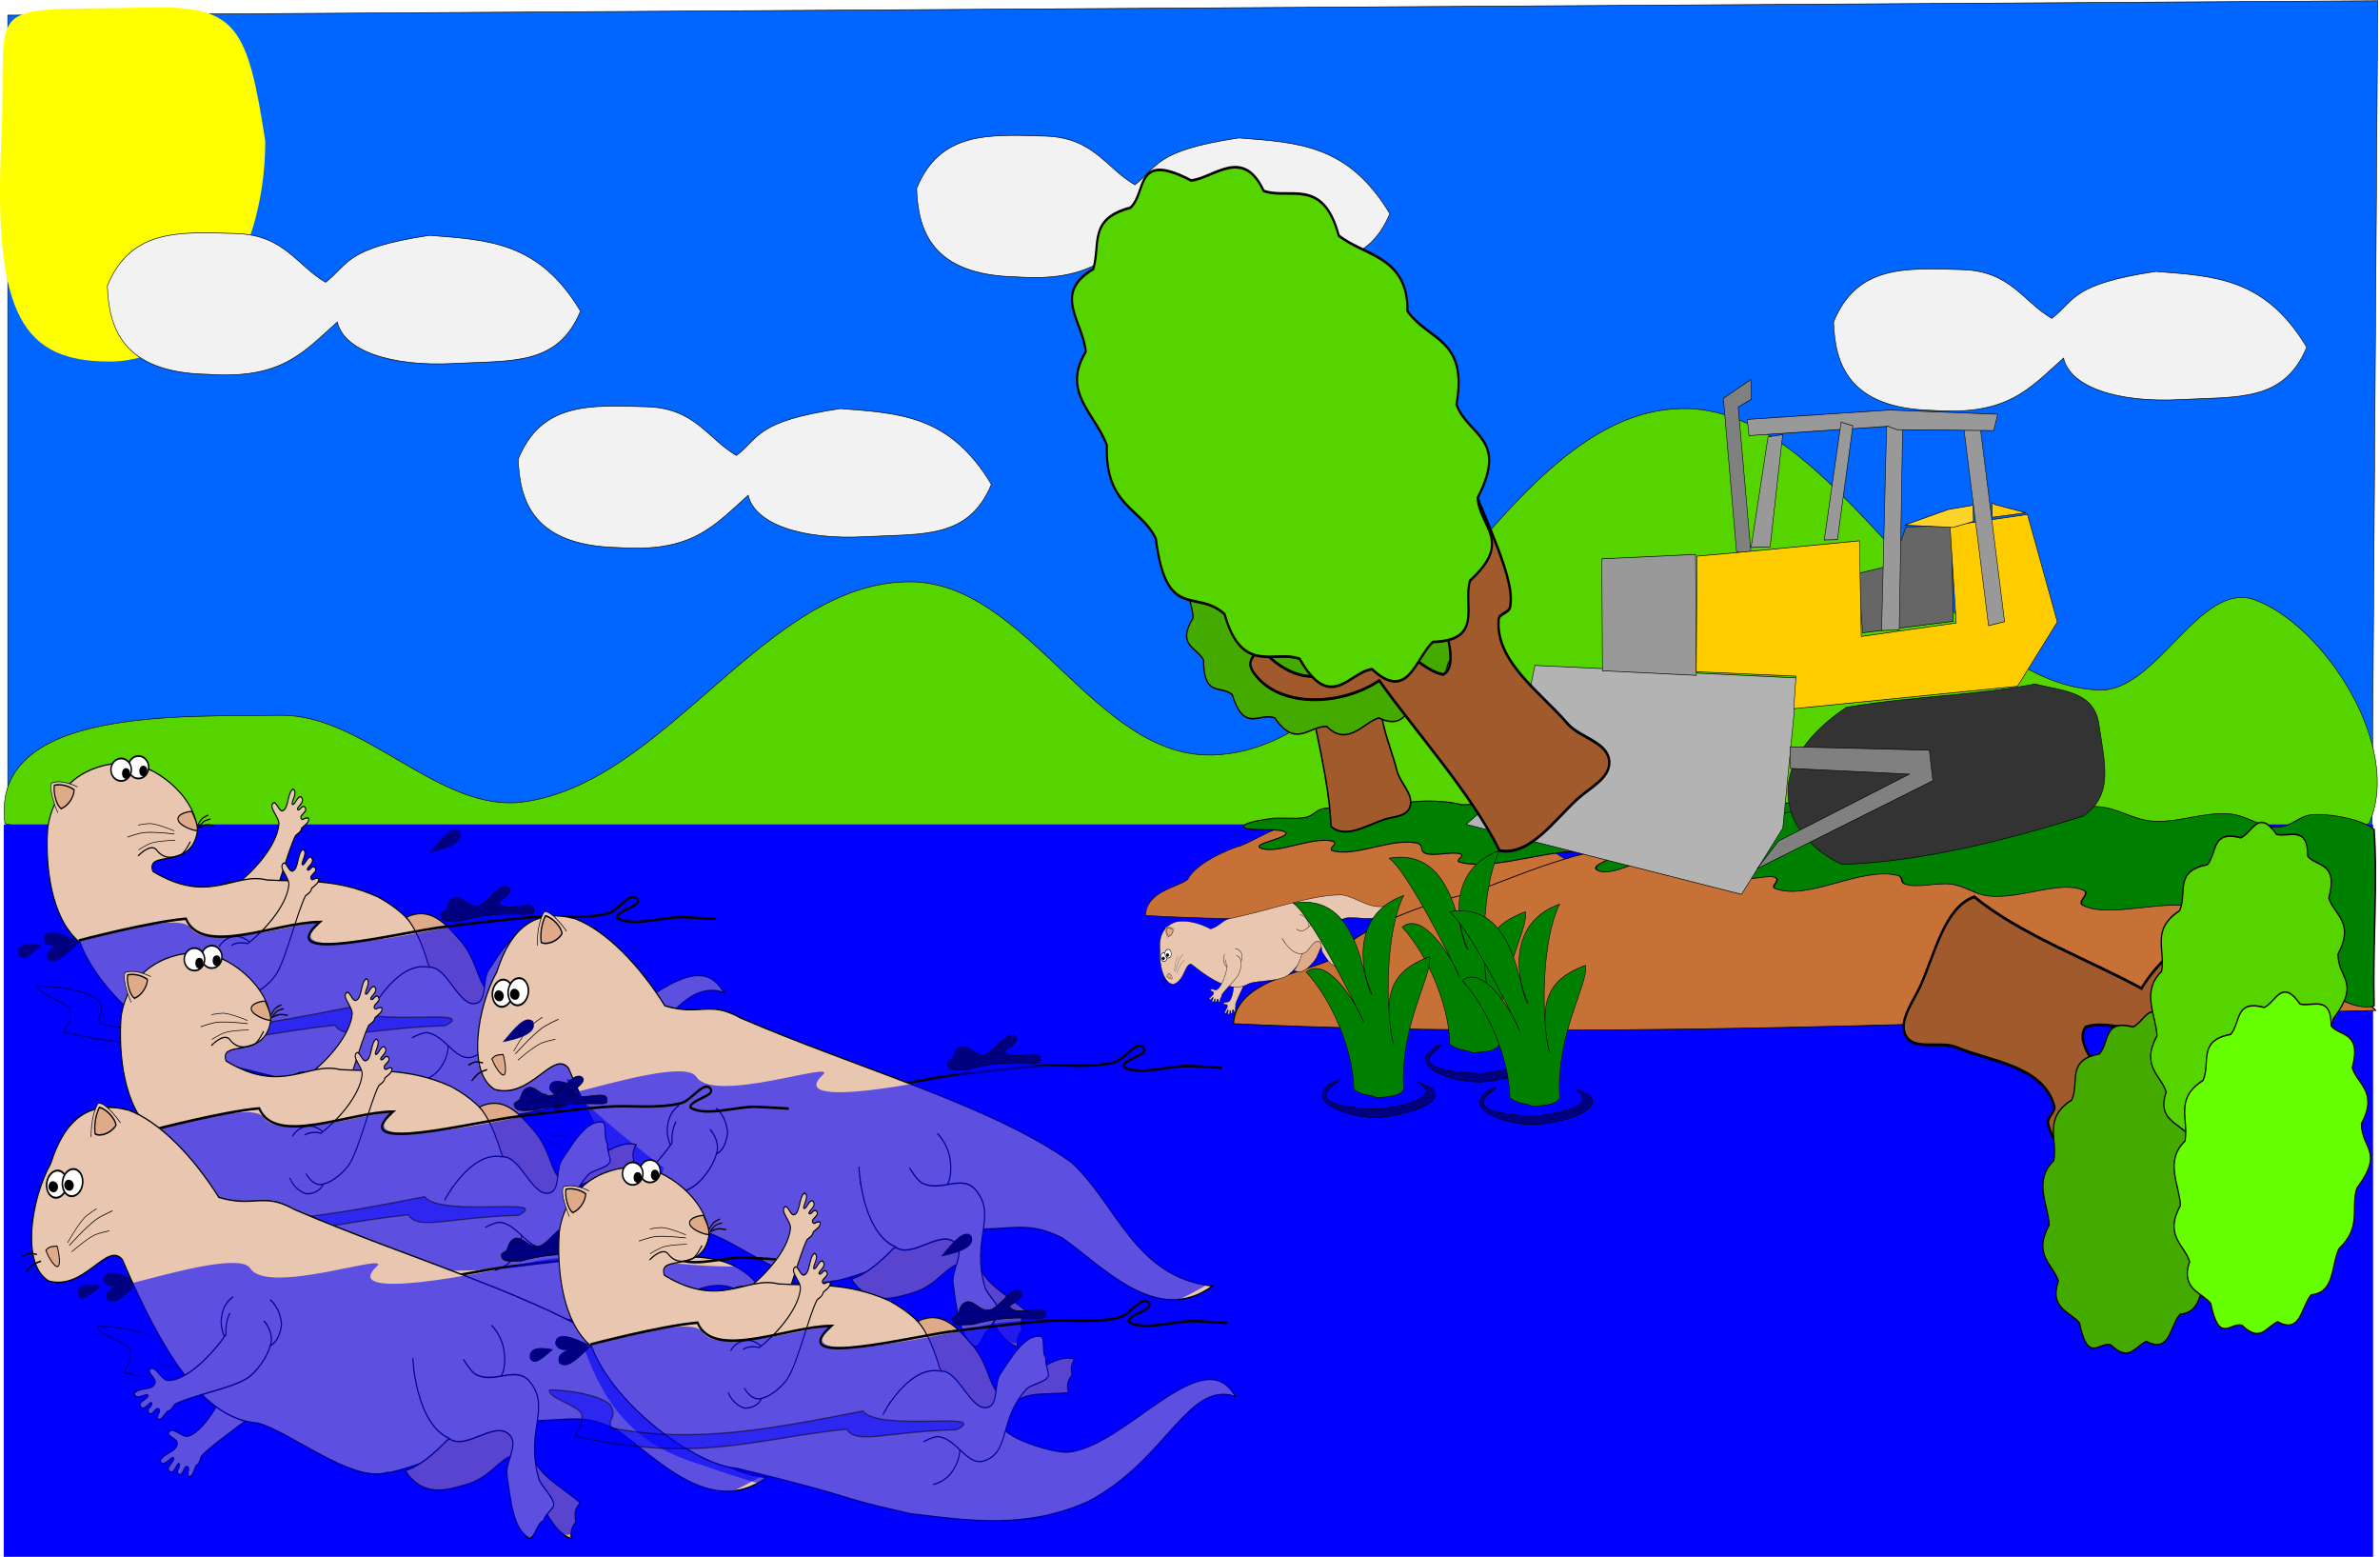
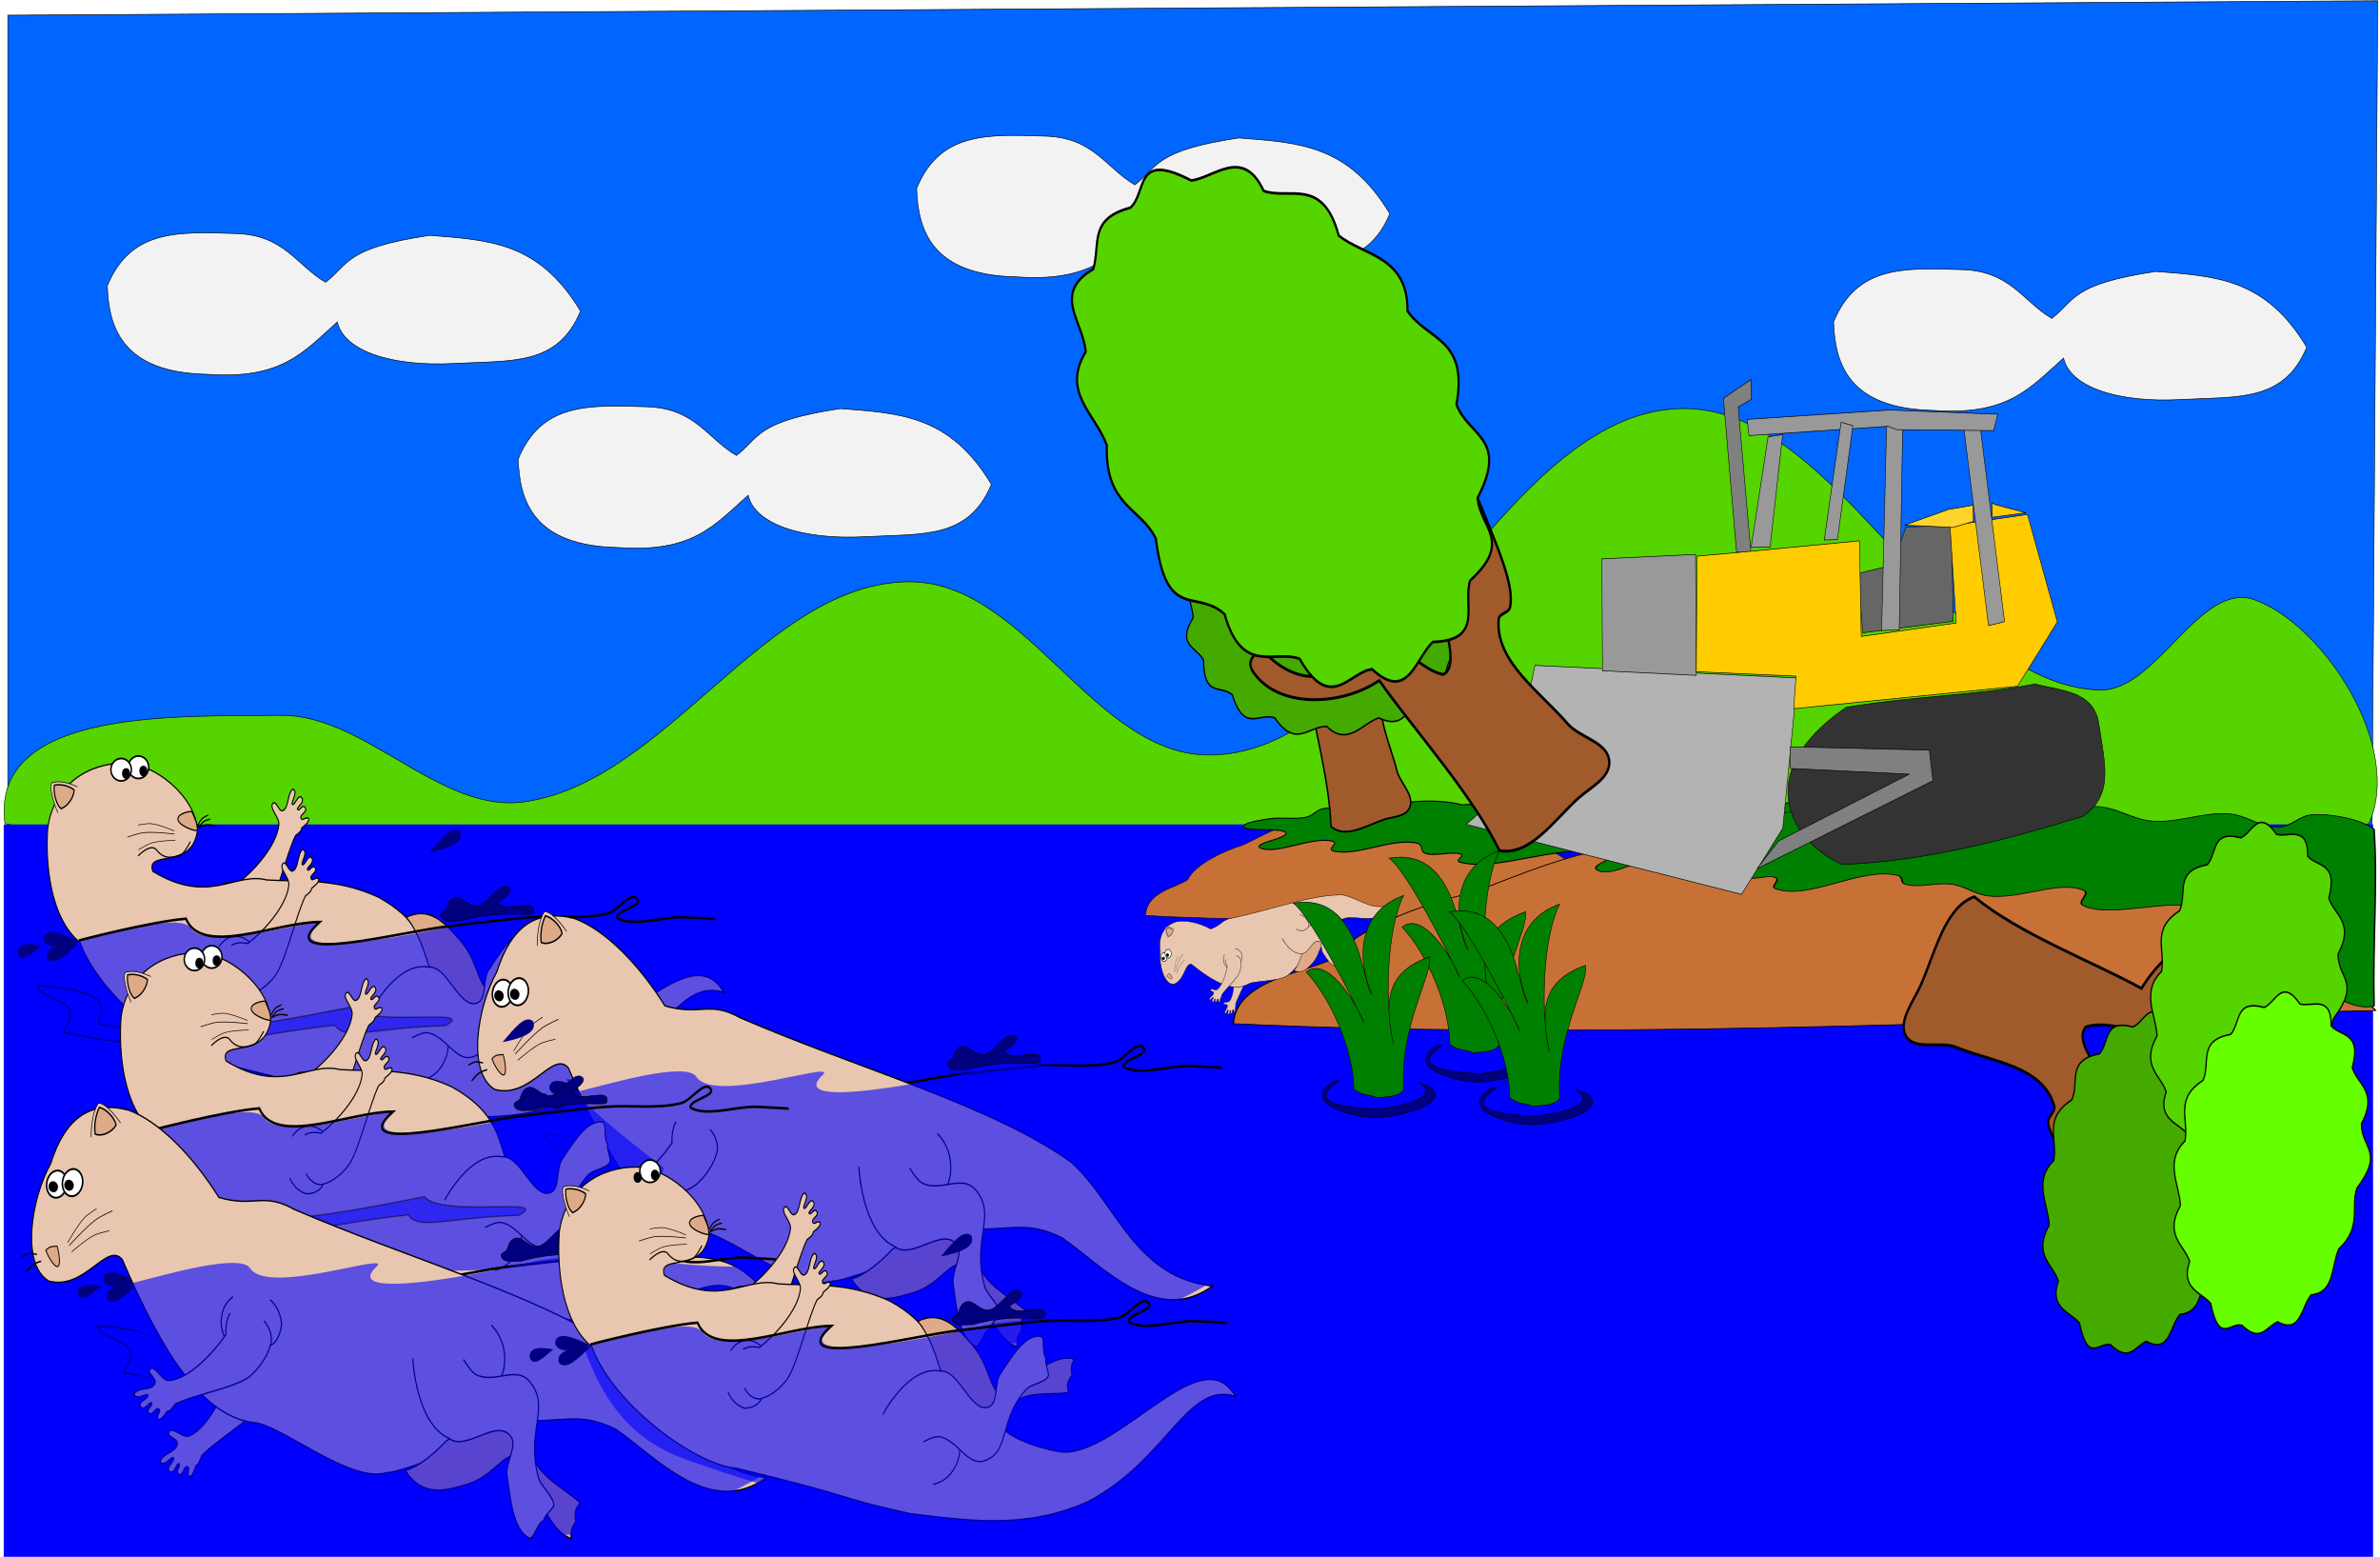
<svg xmlns="http://www.w3.org/2000/svg" viewBox="0 0 1002.75 655.708" width="1069.6" height="699.422">
  <path d="M-247.888-858.085L-92.67-878.37" fill="#00f" />
  <path d="M-1045.7 572.36v-1274.3l4622.9-22.857-11.429 1348.6-4611.4-51.429z" transform="matrix(.216 0 0 .266 229.141 193.118)" fill="#06f" stroke="#000" />
-   <path d="M111.758 59.477c0 51.257-29.318 92.81-65.487 92.81-36.167 0-49.24-18.795-45.718-92.81C3.497-2.388-10.902 4.705 63.57 3.182c36.163-.74 40.775 8.08 48.19 56.295z" color="#000" fill="#ff0" />
  <path d="M727.14-427.61c45.37-90.086 139.2-85.754 251.43-82.857 93.941 2.425 117.54 50.272 174.29 77.143 45.945-28.779 37.064-54.057 202.86-74.286 115.46 7.488 213.16 10.1 294.29 120-44.472 86.965-133.06 77.879-245.71 82.857-123.91 5.475-216.01-20.096-228.57-65.714-66.897 48.465-108.57 91.429-254.29 82.857-165.71-2.857-191.43-74.286-194.29-140zM-851.43-273.35c45.37-90.086 139.2-85.754 251.43-82.857 93.941 2.425 117.54 50.272 174.29 77.143 45.945-28.779 37.064-54.057 202.86-74.286 115.46 7.488 213.16 10.1 294.29 120-44.472 86.965-133.06 77.879-245.71 82.857-123.91 5.475-216.01-20.096-228.57-65.714-66.897 48.465-108.57 91.429-254.29 82.857-165.71-2.857-191.43-74.286-194.29-140zM2515.7-216.18c45.37-90.086 139.2-85.754 251.43-82.857 93.941 2.425 117.54 50.272 174.29 77.143 45.945-28.779 37.064-54.057 202.86-74.286 115.46 7.487 213.16 10.1 294.29 120-44.472 86.965-133.06 77.879-245.71 82.857-123.91 5.475-216.01-20.096-228.57-65.714-66.897 48.465-108.57 91.429-254.29 82.857-165.71-2.857-191.43-74.286-194.29-140zM-50 .96C-4.63-89.127 89.2-84.794 201.43-81.898c93.941 2.424 117.54 50.272 174.29 77.143 45.945-28.78 37.064-54.057 202.86-74.286 115.46 7.487 213.16 10.1 294.29 120-44.472 86.965-133.06 77.879-245.71 82.857-123.91 5.474-216.01-20.096-228.57-65.714-66.897 48.465-108.57 91.429-254.29 82.857C-21.43 138.089-47.14 66.663-50 .949z" transform="matrix(.216 0 0 .266 229.141 193.118)" fill="#f2f2f3" stroke="#000" />
  <path d="M-1051.4 578.08c-28.9-185.71 349.19-168.85 537.11-171.43 164.56-2.26 310.7 155.08 474.29 137.14 280.46-30.75 472.14-349.25 754.29-348.57 228.48.547 360.12 278.37 588.57 274.29 355.35-6.353 558.95-541.27 914.29-548.57 310.2-6.371 507.01 436.63 817.14 445.71 111.57 3.27 195.72-174.16 302.86-142.86 133.92 39.129 290.31 232.16 222.86 354.29-1971.8 385.53-2517.8 353.13-4611.4 0z" transform="matrix(.216 0 0 .266 229.141 193.118)" fill="#55d400" stroke="#000" />
  <path color="#000" fill="#00f" d="M1.58 347.247h998.25v308.461H1.58z" />
  <path d="M449.27 1040.7s10.198-7.123 31.682-3.03c29.341-18.255 75.587-58.334 80.14-92.588 1.585-11.928-20.706-27.084-11.112-34.345 5.808-4.395 11.091 13.784 18.183 12.122 12.484-2.925 8.888-27.616 20.264-34.406 11.053 4.5-4.475 21.454-1.071 24.305 5.228 1.779 9.959-14.43 17.244-11.703 9.426 8.427-9.77 16.03-7.143 19.785 4.77 3.165 8.716-8.607 14.56-3.5 6.555 7.599-11.286 11.403-7.55 17.592 2.958 4.9 7.472-2.868 14.622-.184 1.74 6.712-8.005 11.283-13.54 15.46-.99 6.297-8.094 9.017-12.122 12.121-16.972 28.07-36.464 95.58-55.662 122.18-9.461 13.108-33.482 30.023-49.396 32.866-20.835 7.99-37.412-15.38-36.437-15.938" fill="#e9c6af" stroke="#000" stroke-width="2" transform="matrix(.216 0 0 .266 -3.696 96.005)" />
  <g stroke="#000">
    <path d="M-303.71 443.1c-5.11 56.089 4.221 142.92 63.102 182.22 43.561 94.53 205.94 188.55 283.46 192.76 258.98 51.086 168.27 40.65 337.98 71.716 112.72 10.857 225.42 25.249 346.69-19.163 154.38-65.6 192.67-190.47 286.81-166.85-61.69-90.62-213.53 80.11-325.73 88.57-24.85 1.88-122.39-20.22-130.89-43.65-173.19-43.73-59.16-125.43-217.49-195.86-83.51-30.74-150.76-23.48-216.58-26.84-63.434-13.18-112.39 40.64-222.54-13.65-14.481-35.556 76.43-.111 87.071-64.674-3.86-55.497-85.727-106.41-141.36-106.75-70.668-.44-138.71 33.908-150.49 102.16z" fill="#e9c6af" stroke-width="2" transform="matrix(.216 0 0 .266 85.737 230.72)" />
    <g transform="matrix(.305 0 0 .375 104.341 195.673)" color="#000" stroke-width="2">
      <g transform="translate(23.895 -2.758)">
        <ellipse ry="12.627" rx="14.142" cy="342.73" cx="-174.756" fill="#fff" />
        <ellipse ry="5.051" rx="4.546" cy="346.266" cx="-172.231" transform="translate(4.286 .714)" />
      </g>
      <ellipse ry="12.627" rx="14.142" cy="342.73" cx="-174.756" fill="#fff" />
      <ellipse ry="5.051" rx="4.546" cy="346.266" cx="-172.231" transform="translate(4.286 .714)" />
    </g>
    <path d="M-290.17 399.05s-19.254-27.406-15.405-40.406c18.045-7.911 45.204.505 45.204.505" fill="#e9c6af" transform="matrix(.242 .034 -.027 .298 105.378 233.294)" />
    <path d="M-285.33 392.5c-8.517-3.603-16.11-20.639-15.178-31.237 10.528-3.022 24.026-2.382 34.641 2.474 1.271 10.412-8.674 24.79-19.463 28.763z" color="#000" fill="#deaa87" stroke-width="2" transform="matrix(.242 .034 -.027 .298 105.378 233.294)" />
    <path d="M-48.214 444.86c-10.257 0-30.548-7.234-36.071-13.929-8.929-10.822 14.743-16.429 25-16.429 7.417 13.555 10.539 18.089 11.071 30.357z" color="#000" fill="#deaa87" stroke-width="2" transform="matrix(.216 0 0 .266 93.6 231.527)" />
    <g fill="none">
      <path d="M-104.62 450.92s-39.98-3.976-59.796-2.182c-11.013.997-31.937 7.113-31.937 7.113" stroke-width="1.126" transform="matrix(.216 0 0 .266 96.071 231.337)" />
      <path d="M-104.64 445.99s-29.577-10.149-45-11.429c-8.572-.711-25.714 2.143-25.714 2.143M-102.75 460.92s-31.026.323-46.629 4.312c-8.672 2.216-25.401 10.723-25.401 10.723" transform="matrix(.216 0 0 .266 96.071 231.337)" />
    </g>
    <path d="M-47.857 436.65s4.98-7.881 8.571-10.714c3.512-2.77 12.143-5.714 12.143-5.714" fill="none" stroke-width="2" transform="matrix(.216 0 0 .266 93.6 231.527)" />
    <path d="M-46.588 440.49s10.064-4.097 15.558-4.681c5.373-.572 16.189 1.237 16.189 1.237" fill="none" stroke-width="2.165" transform="matrix(.216 0 0 .266 93.6 231.527)" />
    <path d="M-45.765 439.63s6.114-7.038 10.092-9.296c3.89-2.208 12.867-3.814 12.867-3.814" fill="none" stroke-width="2" transform="matrix(.216 0 0 .266 93.6 231.527)" />
    <path d="M-35.756 441.99s-10.809 17.875-18.571 20.714c-18.531 6.777-35.303 6.124-48.47-8.571-12.309-9.254-35.009 10.65-35.009 10.65" fill="none" stroke-width="2" transform="matrix(.216 0 0 .266 87.921 236.907)" />
  </g>
  <path d="M404.34 588.53c45.895-18.07 75.866 9.01 104.93 36.279 30.835 28.727 31.947 56.77 48.992 75.256 47.193-7.368 108.98-63.578 151.52-51.518-8.11 11.994-6.32 16.967-4.546 24.749-10.206 12.283-9.876 15.532-7.07 28.284-45.127 4.287-83.454-3.897-115.16 21.718-13.007 10.508.38 32.648-15.658 37.376-59.502 17.538-83.052-47.679-119.92-97.566-10.4-28.231-24.373-57.289-43.09-74.578z" fill="#deaa87" stroke="#000" stroke-width="2" transform="matrix(.216 0 0 .266 83.795 229.81)" />
  <g fill="#00f">
    <path d="M434.22 846.92s19.021-2.388 33.999-16.754c28.819-29.88 14.632-55.6 14.632-55.6l-131.32-58.589-14.142 21.213" fill="#e9c6af" stroke="#000" stroke-width="2" transform="matrix(.216 0 0 .266 83.795 229.81)" />
    <path d="M336.38 736.18s50.053-78.626 112.13-68.69c36.75-2.616 59.943 68.04 94.954 56.569 18.067-5.92 9.968-37.993 22.223-52.528 20.109-23.851 47.005-63.083 78.792-59.079 8.913 2.922 1.057 26.067 10.102 34.835-3.671 5.379 6.66 22.761 4.336 28.024-4.394 9.953-34.61 13.147-42.447 20.693-54.066 47.397-31.49 97.657-79.7 112.73-34.803 11.846-54.408-33.051-90.915-37.376-10.382-1.23-30.305 8.081-30.305 8.081" fill="#e9c6af" stroke="#000" stroke-width="2" transform="matrix(.216 0 0 .266 83.795 229.81)" />
    <path d="M156.531 426.094l24.683 22.862" />
  </g>
  <path d="M34.345 700.83s7.831 19.25 32.325 25.254c13.114.158 27.728-4.307 33.335-16.162 11.409-24.122 14.847-59.351-1.01-80.812 1.663-.962-14.89-11.792-27.274-10.102-21.368-.345-32.325 16.162-32.325 16.162" fill="none" stroke="#000" stroke-width="2" transform="matrix(.216 0 0 .266 83.795 229.81)" />
  <path d="M63.64 633.15s10.198-7.123 31.682-3.03c29.341-18.253 75.587-58.333 80.14-92.587 1.585-11.928-20.706-27.084-11.112-34.345 5.808-4.396 11.091 13.784 18.183 12.122 12.484-2.926 8.888-27.616 20.264-34.406 11.053 4.5-4.475 21.453-1.071 24.304 5.228 1.779 9.959-14.43 17.244-11.703 9.426 8.427-9.77 16.03-7.143 19.785 4.77 3.165 8.716-8.607 14.56-3.5 6.555 7.599-11.286 11.403-7.55 17.592 2.958 4.9 7.472-2.868 14.622-.184 1.74 6.712-8.005 11.283-13.54 15.46-.99 6.297-8.094 9.017-12.122 12.121-16.972 28.07-36.464 95.58-55.662 122.18-9.461 13.108-33.482 30.023-49.396 32.866-20.835 7.99-37.412-15.38-36.437-15.938" fill="#e9c6af" stroke="#000" stroke-width="2" transform="matrix(.216 0 0 .266 83.795 229.81)" />
  <path d="M30.451 397.117c12.721-3.12 45.593-12.944 49.893-6.245 7.406 11.647 60.186-7.241 53.254-.78-16.102 15.006 45.213 2.878 63.714-1.562 27.04-6.489 56.95 1.561 85.268 1.561h27.22s-.61 44.466-34.597 56.775c-43.677 56.231-195.122 0-195.122 0-19.356-5.852-38.146-16.002-49.627-49.75z" color="#000" opacity=".6" fill="#00f" />
  <path d="M7.7 402.016c-.678-4.946 4.513-4.85 9.835-3.82-4.223 3.606-7.995 7.385-9.835 3.82zM18.353 395.786c.23-5.543 7.474-2.951 14.678.69-6.77 1.777-12.953 3.953-14.678-.69z" color="#000" fill="navy" />
  <path d="M19.994 403.907c-1.702-5.14 5.75-6.578 13.53-7.046-5.52 5.148-10.368 10.349-13.53 7.046z" color="#000" fill="navy" />
  <path d="M170.77 1128.3s136.66-29.334 209.03-34.487c31.131 60.726 176.92 5.391 260.94 5.13-97.726 70.51 165.08 14.575 247.18 7.281 0 0 111.53-11.307 167.45-14.874 48.985-3.124 98.986 3.786 147.14-5.714 20.396-4.024 47.138-38.79 58.572-21.429 6.484 9.847-44.598 17.715-40 28.571 30.388 14.643 90.965-2.52 128.57-1.428 20.965.609 62.857 2.857 62.857 2.857" fill="none" stroke="#000" stroke-width="4" transform="matrix(.216 0 0 .266 -3.696 96.005)" />
  <path d="M193.697 350.253c2.143 4.883-5.139 7.305-12.83 8.806 5.033-5.852 9.396-11.668 12.83-8.806z" color="#000" fill="navy" />
  <path d="M876.8 1088.5c3.26 12.761 25.424 7.788 38.571 8.572 87.058-20.011 144.25-3.66 142.86-14.286 5.02-23.87-58.396 5.195-70-15.715 10.104-3.822 30.418-16.367 22.143-22.142-17.2-12.004-40.053 24.961-60.714 28.57-20.92 3.655-33.671-21.649-51.429-10-5.986 3.927-6.827 8.584-10 15-2.244 4.538-12.681 5.096-11.429 10z" fill="navy" stroke="#000" transform="matrix(.216 0 0 .266 -3.696 96.005)" />
  <path d="M91.152 1200.4c21.187-.788 94.299 5.14 119.34 23.796 13.751 22.15-6.407 18.582 1.023 36.12 162.82 26.471 322.42-.1 490.79-26.653 31.678 33.665 253.53-.613 183.46 29.51-143.96 3.59-194.73 24.305-215.34-.777-186.53 16.113-288.52 54.2-528.79 11.184 9.031-18.744 13.674-12.036 12.325-33.711-.837-13.443-69.296-27.661-62.815-39.468z" opacity=".5" fill="#00f" stroke="#000" stroke-width="2.1" transform="matrix(.216 0 0 .266 -3.696 96.005)" />
  <g>
    <path d="M231.39 458.453c.23-5.543 7.474-2.951 14.678.69-6.77 1.777-12.953 3.953-14.678-.69z" color="#000" fill="navy" />
    <path d="M233.033 466.574c-1.702-5.14 5.75-6.578 13.53-7.046-5.52 5.148-10.368 10.349-13.53 7.046z" color="#000" fill="navy" />
    <path d="M-1287.1 1039.1s136.66-29.334 209.03-34.487c31.131 60.726 176.92 5.391 260.94 5.13-97.726 70.51 165.08 14.575 247.18 7.281 0 0 111.53-11.307 167.45-14.874 48.985-3.125 98.986 3.786 147.14-5.714 20.396-4.024 47.138-38.79 58.572-21.429 6.484 9.847-44.598 17.715-40 28.571 30.388 14.643 90.965-2.52 128.57-1.428 20.965.609 62.857 2.857 62.857 2.857" fill="none" stroke="#000" stroke-width="4" transform="matrix(.216 0 0 .266 524.577 182.422)" />
    <path d="M220.752 464.683c-.679-4.946 4.512-4.85 9.835-3.82-4.223 3.606-7.996 7.385-9.835 3.82z" color="#000" fill="navy" />
    <path d="M-581.02 999.25c3.26 12.761 25.424 7.788 38.571 8.572 87.058-20.011 144.25-3.66 142.86-14.286 5.02-23.87-58.396 5.195-70-15.714 10.104-3.823 30.418-16.368 22.143-22.143-17.2-12.003-40.053 24.962-60.714 28.57-20.92 3.655-33.671-21.649-51.429-10-5.986 3.927-6.827 8.584-10 15-2.244 4.538-12.681 5.096-11.429 10z" fill="navy" stroke="#000" transform="matrix(.216 0 0 .266 524.577 182.422)" />
    <path d="M-1366.7 1111.2c21.187-.788 94.299 5.14 119.34 23.796 13.751 22.15-6.407 18.582 1.022 36.12 162.82 26.471 322.42-.1 490.79-26.653 31.678 33.665 253.53-.613 183.46 29.51-143.96 3.59-194.73 24.305-215.34-.777-186.53 16.113-288.52 54.2-528.79 11.184 9.032-18.744 13.674-12.036 12.325-33.711-.836-13.443-69.296-27.661-62.815-39.468z" opacity=".5" fill="#00f" stroke="#000" stroke-width="2.1" transform="matrix(.216 0 0 .266 524.577 182.422)" />
    <path d="M-881.63-932.06s-5.775 12.349 2.68 34.777c-14.196 35.109-48.782 92.569-84.911 103.92-12.58 3.953-33.132-17.269-39.17-5.545-3.655 7.097 16.966 9.385 16.504 17.355-.814 14.028-28.147 14.784-33.342 28.343 6.935 11.089 22.323-8.862 26.04-5.723 2.903 5.311-13.71 13.464-9.396 20.817 10.868 8.595 15.472-13.56 20.02-11.429 4.313 4.556-7.656 11.028-1.043 16.378 9.435 5.65 10.19-14.329 17.574-11.457 5.847 2.274-1.693 8.606 2.548 15.822 7.574.617 10.68-10.762 14.147-17.523 6.614-2.252 8.216-10.433 10.811-15.365 27.118-23.598 96.348-57.326 121.46-83.05 12.375-12.678 26.126-41.79 26.206-59.507 4.712-23.997-23.635-37.504-24.053-36.347" fill="#e9c6af" stroke="#000" stroke-width="2.192" transform="matrix(.216 0 0 .266 475.722 735.176)" />
    <path d="M-372.1 465.55c-5.11 56.089 18.905 130.9 57.666 195.93-9.251 64.361-36.679 70.075-33.609 131.11-8.986 217.74-48.637 464.02-24.216 624.5 25.602 97.483 112.71 165.65 72.893 299.14 92.305-71.208 45.53-192.95 34.61-274.43.102-59.267 16.203-78.221 40.613-135.67 36.707-44.34 164.61-203.8 168.06-220.04 38.126-51.327 8.84-183.85 19.14-240.66 31.07-94.178-34.779-198.49-130.38-310.62-14.481-35.556 66.708-45.612 77.349-110.17-3.86-55.497-98.978-72.991-159.19-59.288-70.668-.44-111.16 31.943-122.94 100.2z" fill="#e9c6af" stroke="#000" stroke-width="2" transform="matrix(-.087 .271 .22 .108 107.265 437.418)" />
    <g transform="matrix(-.123 .382 .31 .152 72.063 447.137)" color="#000" stroke="#000" stroke-width="2">
      <g transform="translate(23.895 -2.758)">
        <ellipse ry="12.627" rx="14.142" cy="342.73" cx="-174.756" transform="translate(-69.067 23.293)" fill="#fff" />
        <ellipse ry="5.051" rx="4.546" cy="346.266" cx="-172.231" transform="translate(-67.476 16.604)" />
      </g>
      <ellipse ry="12.627" rx="14.142" cy="342.73" cx="-174.756" transform="translate(-53.955 38.436)" fill="#fff" />
      <ellipse ry="5.051" rx="4.546" cy="346.266" cx="-172.231" transform="translate(-52.364 31.747)" />
    </g>
    <g stroke="#000">
      <path d="M-342.84 433.85s-19.254-27.406-15.405-40.406c18.045-7.911 45.204.505 45.204.505" fill="#e9c6af" transform="matrix(-.07 .317 .258 .086 102.79 463.645)" />
      <path d="M-338.12 427.7c-8.517-3.603-16.11-20.639-15.178-31.237 10.528-3.022 24.026-2.382 34.641 2.474 1.271 10.412-8.674 24.79-19.463 28.763z" color="#000" fill="#deaa87" stroke-width="2" transform="matrix(-.07 .317 .258 .086 102.79 463.645)" />
    </g>
    <path d="M-1242.8-1087.5c3.609 9.498 15.021 24.298 20.919 25.72 9.533 2.298 4.515-22.717.906-32.215-10.616.61-14.392.22-21.825 6.495z" color="#000" fill="#deaa87" stroke="#000" stroke-width="1.722" transform="matrix(.216 0 0 .266 475.722 735.176)" />
    <g fill="none" stroke="#000">
      <path d="M-191.64 430.3s-39.98-3.976-59.796-2.182c-11.013.997-31.937 7.113-31.937 7.113" stroke-width="1.126" transform="matrix(-.191 .172 .14 .235 120.26 375.753)" />
      <path d="M-191.66 425.37s-29.577-10.149-45-11.429c-8.572-.711-25.714 2.143-25.714 2.143M-189.77 440.3s-31.026.323-46.629 4.312c-8.672 2.216-25.401 10.723-25.401 10.723" transform="matrix(-.191 .172 .14 .235 120.26 375.753)" />
    </g>
    <path d="M-1260.2-1080.7s-9.972-2.23-14.948-1.633c-4.868.584-13.829 5.008-13.829 5.008" fill="none" stroke="#000" stroke-width="2.192" transform="matrix(.216 0 0 .266 475.722 735.176)" />
    <path d="M-541.96-738.55c34.022 42.005 77.224 32.353 119.66 22.03 44.915-10.757 61.111-36.904 87.347-45.336 41.036 32.499 69.63 119.46 116.72 130.92-1.262-15.817 3.13-19.594 9.022-26.059-3.105-17.224-1.037-20.144 8.521-30.794-40.727-28.445-81.7-41.325-98.114-82.869-6.733-17.043 17.985-30.934 5.24-44.099-47.288-48.843-104.95.65-167.04 28.333-25.158 21.313-54.169 41.487-81.352 47.875z" fill="#deaa87" stroke="#000" stroke-width="2.192" transform="matrix(.216 0 0 .266 475.722 735.176)" />
    <path d="M-373.99-968.87s16.853 12.544 23.385 34.33c11.36 44.054-16.053 60.929-16.053 60.929l-156.87-14.996-2.04-27.866" fill="#e9c6af" stroke="#000" stroke-width="2.192" transform="matrix(.216 0 0 .266 475.722 735.176)" />
    <path d="M-527.08-916.06s5.304 102.01 69.872 126.03c33.639 22.33 93.897-32.543 121.1-2.705 14.037 15.397-10.998 41.618-7.154 62.095 6.307 33.602 10.785 85.538 43.264 98.875 10.078 2.024 15.077-24.292 28.436-27.774-.599-7.112 18.637-18.114 19.262-24.389 1.18-11.865-25.916-31.22-29.317-42.647-25.986-74.388 22.673-110.14-15.172-150.54-26.8-30.082-69.731 2.159-106.89-13.42-10.566-4.43-24.543-24.064-24.543-24.064" fill="#e9c6af" stroke="#000" stroke-width="2.192" transform="matrix(.216 0 0 .266 475.722 735.176)" />
-     <path d="M-805.52-1009.1s19.666 11.488 22.372 38.993c-1.867 14.251-8.982 29.41-22.715 33.651-27.941 8.628-66.694 6.88-87.511-13.657-1.302 1.655-10.478-17.986-6.719-31.158 2.947-23.234 22.558-32.555 22.558-32.555" fill="none" stroke="#000" stroke-width="2.192" transform="matrix(.216 0 0 .266 475.722 735.176)" />
    <path d="M-883.5-987.84s-9.313 9.956-8.212 33.899c-24.363 28.993-75.031 72.932-112.9 72.547-13.186-.134-26.163-26.673-35.532-17.393-5.672 5.618 13.229 14.174 10.324 21.61-5.114 13.088-31.34 5.349-40.475 16.635 3.163 12.69 23.97-1.52 26.533 2.616 1.116 5.948-17.203 8.56-15.377 16.888 7.675 11.536 18.908-8.107 22.573-4.674 2.691 5.667-10.693 8.118-6.06 15.252 7.224 8.292 14.124-10.473 20.257-5.457 4.856 3.971-4.273 7.66-2.472 15.834 7.01 2.93 13.485-6.93 18.875-12.286 6.986-.095 11.04-7.378 15.034-11.266 33.089-14.049 109.36-24.7 141.19-41.392 15.69-8.226 37.775-31.655 43.332-48.478 11.905-21.36-10.871-42.977-11.627-42.006" fill="#e9c6af" stroke="#000" stroke-width="2.192" transform="matrix(.216 0 0 .266 475.722 735.176)" />
    <path d="M-1252.2-1070.2s-11.522 3.008-16.728 6.1c-5.092 3.024-13.398 11.709-13.398 11.709" fill="none" stroke="#000" stroke-width="2.372" transform="matrix(.216 0 0 .266 475.722 735.176)" />
    <path d="M243.499 459.784c12.72-3.12 45.592-12.943 49.893-6.245 7.405 11.647 60.186-7.241 53.253-.78-16.102 15.006 45.214 2.878 63.715-1.562 27.04-6.489 56.95 1.561 85.268 1.561h27.224s21.63 74.896-12.357 87.206c-101.133 61.556-258.763-1.522-258.763-1.522-19.355-5.852 3.248-44.91-8.235-78.658z" color="#000" opacity=".6" fill="#00f" />
  </g>
  <g>
    <path d="M449.27 1040.7s10.198-7.123 31.682-3.03c29.341-18.255 75.587-58.334 80.14-92.588 1.585-11.928-20.706-27.084-11.112-34.345 5.808-4.395 11.091 13.784 18.183 12.122 12.484-2.925 8.888-27.616 20.264-34.406 11.053 4.5-4.475 21.454-1.071 24.305 5.228 1.779 9.959-14.43 17.244-11.703 9.426 8.427-9.77 16.03-7.143 19.785 4.77 3.165 8.716-8.607 14.56-3.5 6.555 7.599-11.286 11.403-7.55 17.592 2.958 4.9 7.472-2.868 14.622-.184 1.74 6.712-8.005 11.283-13.54 15.46-.99 6.297-8.094 9.017-12.122 12.121-16.972 28.07-36.464 95.58-55.662 122.18-9.461 13.108-33.482 30.023-49.396 32.866-20.835 7.99-37.412-15.38-36.437-15.938" fill="#e9c6af" stroke="#000" stroke-width="2" transform="matrix(.216 0 0 .266 27.186 175.882)" />
    <g stroke="#000">
      <path d="M-303.71 443.1c-5.11 56.089 4.221 142.92 63.102 182.22 43.561 94.53 205.94 188.55 283.46 192.76 258.98 51.086 168.27 40.65 337.98 71.716 112.72 10.857 228.27 62.392 349.55 17.98 154.34-65.589 138.35-36.178 232.47-12.553-61.71-90.63-159.27-74.19-271.46-65.72-24.86 1.87-125.25-57.37-133.75-80.8-173.19-43.73-59.16-125.43-217.49-195.86-83.51-30.74-150.76-23.48-216.58-26.84-63.434-13.18-112.39 40.64-222.54-13.65-14.481-35.556 76.43-.111 87.071-64.674-3.86-55.497-85.727-106.41-141.36-106.75-70.668-.44-138.71 33.908-150.49 102.16z" fill="#e9c6af" stroke-width="2" transform="matrix(.216 0 0 .266 116.619 310.597)" />
      <g transform="matrix(.305 0 0 .375 135.223 275.55)" color="#000" stroke-width="2">
        <g transform="translate(23.895 -2.758)">
          <ellipse ry="12.627" rx="14.142" cy="342.73" cx="-174.756" fill="#fff" />
          <ellipse ry="5.051" rx="4.546" cy="346.266" cx="-172.231" transform="translate(4.286 .714)" />
        </g>
        <ellipse ry="12.627" rx="14.142" cy="342.73" cx="-174.756" fill="#fff" />
        <ellipse ry="5.051" rx="4.546" cy="346.266" cx="-172.231" transform="translate(4.286 .714)" />
      </g>
      <path d="M-290.17 399.05s-19.254-27.406-15.405-40.406c18.045-7.911 45.204.505 45.204.505" fill="#e9c6af" transform="matrix(.242 .034 -.027 .298 136.26 313.17)" />
      <path d="M-285.33 392.5c-8.517-3.603-16.11-20.639-15.178-31.237 10.528-3.022 24.026-2.382 34.641 2.474 1.271 10.412-8.674 24.79-19.463 28.763z" color="#000" fill="#deaa87" stroke-width="2" transform="matrix(.242 .034 -.027 .298 136.26 313.17)" />
      <path d="M-48.214 444.86c-10.257 0-30.548-7.234-36.071-13.929-8.929-10.822 14.743-16.429 25-16.429 7.417 13.555 10.539 18.089 11.071 30.357z" color="#000" fill="#deaa87" stroke-width="2" transform="matrix(.216 0 0 .266 124.482 311.404)" />
      <g fill="none">
        <path d="M-104.62 450.92s-39.98-3.976-59.796-2.182c-11.013.997-31.937 7.113-31.937 7.113" stroke-width="1.126" transform="matrix(.216 0 0 .266 126.953 311.214)" />
        <path d="M-104.64 445.99s-29.577-10.149-45-11.429c-8.572-.711-25.714 2.143-25.714 2.143M-102.75 460.92s-31.026.323-46.629 4.312c-8.672 2.216-25.401 10.723-25.401 10.723" transform="matrix(.216 0 0 .266 126.953 311.214)" />
      </g>
      <path d="M-47.857 436.65s4.98-7.881 8.571-10.714c3.512-2.77 12.143-5.714 12.143-5.714" fill="none" stroke-width="2" transform="matrix(.216 0 0 .266 124.482 311.404)" />
      <path d="M-46.588 440.49s10.064-4.097 15.558-4.681c5.373-.572 16.189 1.237 16.189 1.237" fill="none" stroke-width="2.165" transform="matrix(.216 0 0 .266 124.482 311.404)" />
      <path d="M-45.765 439.63s6.114-7.038 10.092-9.296c3.89-2.208 12.867-3.814 12.867-3.814" fill="none" stroke-width="2" transform="matrix(.216 0 0 .266 124.482 311.404)" />
      <path d="M-35.756 441.99s-10.809 17.875-18.571 20.714c-18.531 6.777-35.303 6.124-48.47-8.571-12.309-9.254-35.009 10.65-35.009 10.65" fill="none" stroke-width="2" transform="matrix(.216 0 0 .266 118.803 316.783)" />
    </g>
-     <path d="M404.34 588.53c45.895-18.07 75.866 9.01 104.93 36.279 30.835 28.727 31.947 56.77 48.992 75.256 47.193-7.368 108.98-63.578 151.52-51.518-8.11 11.994-6.32 16.967-4.546 24.749-10.206 12.283-9.876 15.532-7.07 28.284-45.127 4.287-83.454-3.897-115.16 21.718-13.007 10.508.38 32.648-15.658 37.376-59.502 17.538-83.052-47.679-119.92-97.566-10.4-28.231-24.373-57.289-43.09-74.578z" fill="#deaa87" stroke="#000" stroke-width="2" transform="matrix(.216 0 0 .266 114.677 309.687)" />
    <g fill="#00f">
      <path d="M434.22 846.92s19.021-2.388 33.999-16.754c28.819-29.88 14.632-55.6 14.632-55.6l-131.32-58.589-14.142 21.213" fill="#e9c6af" stroke="#000" stroke-width="2" transform="matrix(.216 0 0 .266 114.677 309.687)" />
      <path d="M336.38 736.18s50.053-78.626 112.13-68.69c36.75-2.616 59.943 68.04 94.954 56.569 18.067-5.92 9.968-37.993 22.223-52.528 20.109-23.851 47.005-63.083 78.792-59.079 8.913 2.922 1.057 26.067 10.102 34.835-3.671 5.379 6.66 22.761 4.336 28.024-4.394 9.953-34.61 13.147-42.447 20.693-54.066 47.397-31.49 97.657-79.7 112.73-34.803 11.846-54.408-33.051-90.915-37.376-10.382-1.23-30.305 8.081-30.305 8.081" fill="#e9c6af" stroke="#000" stroke-width="2" transform="matrix(.216 0 0 .266 114.677 309.687)" />
      <path d="M187.413 505.97l24.683 22.863" />
    </g>
    <path d="M34.345 700.83s7.831 19.25 32.325 25.254c13.114.158 27.728-4.307 33.335-16.162 11.409-24.122 14.847-59.351-1.01-80.812 1.663-.962-14.89-11.792-27.274-10.102-21.368-.345-32.325 16.162-32.325 16.162" fill="none" stroke="#000" stroke-width="2" transform="matrix(.216 0 0 .266 114.677 309.687)" />
    <path d="M63.64 633.15s10.198-7.123 31.682-3.03c29.341-18.253 75.587-58.333 80.14-92.587 1.585-11.928-20.706-27.084-11.112-34.345 5.808-4.396 11.091 13.784 18.183 12.122 12.484-2.926 8.888-27.616 20.264-34.406 11.053 4.5-4.475 21.453-1.071 24.304 5.228 1.779 9.959-14.43 17.244-11.703 9.426 8.427-9.77 16.03-7.143 19.785 4.77 3.165 8.716-8.607 14.56-3.5 6.555 7.599-11.286 11.403-7.55 17.592 2.958 4.9 7.472-2.868 14.622-.184 1.74 6.712-8.005 11.283-13.54 15.46-.99 6.297-8.094 9.017-12.122 12.121-16.972 28.07-36.464 95.58-55.662 122.18-9.461 13.108-33.482 30.023-49.396 32.866-20.835 7.99-37.412-15.38-36.437-15.938" fill="#e9c6af" stroke="#000" stroke-width="2" transform="matrix(.216 0 0 .266 114.677 309.687)" />
    <path d="M61.333 476.994c12.721-3.12 45.593-12.944 49.893-6.245 7.406 11.646 60.186-7.242 53.254-.78-16.102 15.006 45.214 2.878 63.714-1.562 43.162-6.39-29.972-38.645 51.418 23.432-13.098 69.142-168.65 34.904-168.65 34.904-19.355-5.853-38.145-16.002-49.626-49.75z" color="#000" opacity=".6" fill="#00f" />
    <path d="M38.582 481.893c-.678-4.947 4.513-4.851 9.835-3.821-4.223 3.606-7.995 7.386-9.835 3.821zM49.235 475.663c.23-5.543 7.474-2.951 14.678.69-6.77 1.777-12.953 3.952-14.678-.69z" color="#000" fill="navy" />
    <path d="M50.877 483.783c-1.703-5.139 5.75-6.577 13.528-7.045-5.518 5.147-10.367 10.348-13.528 7.045z" color="#000" fill="navy" />
    <path d="M170.77 1128.3s136.66-29.334 209.03-34.487c31.131 60.726 176.92 5.391 260.94 5.13-97.726 70.51 165.08 14.575 247.18 7.281 0 0 111.53-11.307 167.45-14.874 48.985-3.124 98.986 3.786 147.14-5.714 20.396-4.024 47.138-38.79 58.572-21.429 6.484 9.847-44.598 17.715-40 28.571 30.388 14.643 90.965-2.52 128.57-1.428 20.965.609 62.857 2.857 62.857 2.857" fill="none" stroke="#000" stroke-width="4" transform="matrix(.216 0 0 .266 27.186 175.882)" />
    <path d="M224.579 430.13c2.143 4.882-5.139 7.304-12.83 8.806 5.033-5.852 9.397-11.669 12.83-8.806z" color="#000" fill="navy" />
    <path d="M876.8 1088.5c3.26 12.761 25.424 7.788 38.571 8.572 87.058-20.011 144.25-3.66 142.86-14.286 5.02-23.87-58.396 5.195-70-15.715 10.104-3.822 30.418-16.367 22.143-22.142-17.2-12.004-40.053 24.961-60.714 28.57-20.92 3.655-33.671-21.649-51.429-10-5.986 3.927-6.827 8.584-10 15-2.244 4.538-12.681 5.096-11.429 10z" fill="navy" stroke="#000" transform="matrix(.216 0 0 .266 27.186 175.882)" />
-     <path d="M91.152 1200.4c21.187-.788 94.299 5.14 119.34 23.796 13.751 22.15-6.407 18.582 1.023 36.12 162.82 26.471 322.42-.1 490.79-26.653 31.678 33.665 253.53-.613 183.46 29.51-143.96 3.59-194.73 24.305-215.34-.777-186.53 16.113-288.52 54.2-528.79 11.184 9.031-18.744 13.674-12.036 12.325-33.711-.837-13.443-69.296-27.661-62.815-39.468z" opacity=".5" fill="#00f" stroke="#000" stroke-width="2.1" transform="matrix(.216 0 0 .266 27.186 175.882)" />
+     <path d="M91.152 1200.4c21.187-.788 94.299 5.14 119.34 23.796 13.751 22.15-6.407 18.582 1.023 36.12 162.82 26.471 322.42-.1 490.79-26.653 31.678 33.665 253.53-.613 183.46 29.51-143.96 3.59-194.73 24.305-215.34-.777-186.53 16.113-288.52 54.2-528.79 11.184 9.031-18.744 13.674-12.036 12.325-33.711-.837-13.443-69.296-27.661-62.815-39.468" opacity=".5" fill="#00f" stroke="#000" stroke-width="2.1" transform="matrix(.216 0 0 .266 27.186 175.882)" />
  </g>
  <g>
    <path d="M43.451 539.137c.23-5.543 7.474-2.95 14.678.69-6.77 1.777-12.953 3.953-14.678-.69z" color="#000" fill="navy" />
    <path d="M45.095 547.258c-1.703-5.14 5.75-6.578 13.528-7.046-5.518 5.148-10.367 10.349-13.528 7.046z" color="#000" fill="navy" />
    <path d="M-1287.1 1039.1s136.66-29.334 209.03-34.487c31.131 60.726 176.92 5.391 260.94 5.13-97.726 70.51 165.08 14.575 247.18 7.281 0 0 111.53-11.307 167.45-14.874 48.985-3.125 98.986 3.786 147.14-5.714 20.396-4.024 47.138-38.79 58.572-21.429 6.484 9.847-44.598 17.715-40 28.571 30.388 14.643 90.965-2.52 128.57-1.428 20.965.609 62.857 2.857 62.857 2.857" fill="none" stroke="#000" stroke-width="4" transform="matrix(.216 0 0 .266 336.638 263.106)" />
    <path d="M32.813 545.368c-.679-4.947 4.512-4.852 9.835-3.821-4.223 3.606-7.996 7.386-9.835 3.82z" color="#000" fill="navy" />
    <path d="M-581.02 999.25c3.26 12.761 25.424 7.788 38.571 8.572 87.058-20.011 144.25-3.66 142.86-14.286 5.02-23.87-58.396 5.195-70-15.714 10.104-3.823 30.418-16.368 22.143-22.143-17.2-12.003-40.053 24.962-60.714 28.57-20.92 3.655-33.671-21.649-51.429-10-5.986 3.927-6.827 8.584-10 15-2.244 4.538-12.681 5.096-11.429 10z" fill="navy" stroke="#000" transform="matrix(.216 0 0 .266 336.638 263.106)" />
    <path d="M-1366.7 1111.2c21.187-.788 94.299 5.14 119.34 23.796 13.751 22.15-6.407 18.582 1.022 36.12 162.82 26.471 322.42-.1 490.79-26.653 31.678 33.665 253.53-.613 183.46 29.51-143.96 3.59-194.73 24.305-215.34-.777-186.53 16.113-288.52 54.2-528.79 11.184 9.032-18.744 13.674-12.036 12.325-33.711-.836-13.443-69.296-27.661-62.815-39.468z" opacity=".5" fill="#00f" stroke="#000" stroke-width="2.1" transform="matrix(.216 0 0 .266 336.638 263.106)" />
    <path d="M-881.63-932.06s-5.775 12.349 2.68 34.777c-14.196 35.109-48.782 92.569-84.911 103.92-12.58 3.953-33.132-17.269-39.17-5.545-3.655 7.097 16.966 9.385 16.504 17.355-.814 14.028-28.147 14.784-33.342 28.343 6.935 11.089 22.323-8.862 26.04-5.723 2.903 5.311-13.71 13.464-9.396 20.817 10.868 8.595 15.472-13.56 20.02-11.429 4.313 4.556-7.656 11.028-1.043 16.378 9.435 5.65 10.19-14.329 17.574-11.457 5.847 2.274-1.693 8.606 2.548 15.822 7.574.617 10.68-10.762 14.147-17.523 6.614-2.252 8.216-10.433 10.811-15.365 27.118-23.598 96.348-57.326 121.46-83.05 12.375-12.678 26.126-41.79 26.206-59.507 4.712-23.997-23.635-37.504-24.053-36.347" fill="#e9c6af" stroke="#000" stroke-width="2.192" transform="matrix(.216 0 0 .266 287.783 815.86)" />
    <path d="M-372.1 465.55c-5.11 56.089 18.905 130.9 57.666 195.93-9.251 64.361-36.679 70.075-33.609 131.11-8.986 217.74-48.637 464.02-24.216 624.5 25.602 97.483 112.71 165.65 72.893 299.14 92.305-71.208 45.53-192.95 34.61-274.43.102-59.267 16.203-78.221 40.613-135.67 36.707-44.34 164.61-203.8 168.06-220.04 38.126-51.327 8.84-183.85 19.14-240.66 31.07-94.178-34.779-198.49-130.38-310.62-14.481-35.556 66.708-45.612 77.349-110.17-3.86-55.497-98.978-72.991-159.19-59.288-70.668-.44-111.16 31.943-122.94 100.2z" fill="#e9c6af" stroke="#000" stroke-width="2" transform="matrix(-.087 .271 .22 .108 -80.674 518.103)" />
    <g transform="scale(-.334 .411) rotate(68.37 -771.694 897.567)" color="#000" stroke="#000" stroke-width="2">
      <g transform="translate(23.895 -2.758)">
        <ellipse ry="12.627" rx="14.142" cy="342.73" cx="-174.756" transform="translate(-69.067 23.293)" fill="#fff" />
        <ellipse ry="5.051" rx="4.546" cy="346.266" cx="-172.231" transform="translate(-67.476 16.604)" />
      </g>
      <ellipse ry="12.627" rx="14.142" cy="342.73" cx="-174.756" transform="translate(-53.955 38.436)" fill="#fff" />
      <ellipse ry="5.051" rx="4.546" cy="346.266" cx="-172.231" transform="translate(-52.364 31.747)" />
    </g>
    <g stroke="#000">
      <path d="M-342.84 433.85s-19.254-27.406-15.405-40.406c18.045-7.911 45.204.505 45.204.505" fill="#e9c6af" transform="matrix(-.07 .317 .258 .086 -85.15 544.33)" />
      <path d="M-338.12 427.7c-8.517-3.603-16.11-20.639-15.178-31.237 10.528-3.022 24.026-2.382 34.641 2.474 1.271 10.412-8.674 24.79-19.463 28.763z" color="#000" fill="#deaa87" stroke-width="2" transform="matrix(-.07 .317 .258 .086 -85.15 544.33)" />
    </g>
    <path d="M-1242.8-1087.5c3.609 9.498 15.021 24.298 20.919 25.72 9.533 2.298 4.515-22.717.906-32.215-10.616.61-14.392.22-21.825 6.495z" color="#000" fill="#deaa87" stroke="#000" stroke-width="1.722" transform="matrix(.216 0 0 .266 287.783 815.86)" />
    <g fill="none" stroke="#000">
      <path d="M-191.64 430.3s-39.98-3.976-59.796-2.182c-11.013.997-31.937 7.113-31.937 7.113" stroke-width="1.126" transform="matrix(-.191 .172 .14 .235 -67.678 456.437)" />
      <path d="M-191.66 425.37s-29.577-10.149-45-11.429c-8.572-.711-25.714 2.143-25.714 2.143M-189.77 440.3s-31.026.323-46.629 4.312c-8.672 2.216-25.401 10.723-25.401 10.723" transform="matrix(-.191 .172 .14 .235 -67.678 456.437)" />
    </g>
    <path d="M-1260.2-1080.7s-9.972-2.23-14.948-1.633c-4.868.584-13.829 5.008-13.829 5.008" fill="none" stroke="#000" stroke-width="2.192" transform="matrix(.216 0 0 .266 287.783 815.86)" />
    <path d="M-541.96-738.55c34.022 42.005 77.224 32.353 119.66 22.03 44.915-10.757 61.111-36.904 87.347-45.336 41.036 32.499 69.63 119.46 116.72 130.92-1.262-15.817 3.13-19.594 9.022-26.059-3.105-17.224-1.037-20.144 8.521-30.794-40.727-28.445-81.7-41.325-98.114-82.869-6.733-17.043 17.985-30.934 5.24-44.099-47.288-48.843-104.95.65-167.04 28.333-25.158 21.313-54.169 41.487-81.352 47.875z" fill="#deaa87" stroke="#000" stroke-width="2.192" transform="matrix(.216 0 0 .266 287.783 815.86)" />
    <path d="M-373.99-968.87s16.853 12.544 23.385 34.33c11.36 44.054-16.053 60.929-16.053 60.929l-156.87-14.996-2.04-27.866" fill="#e9c6af" stroke="#000" stroke-width="2.192" transform="matrix(.216 0 0 .266 287.783 815.86)" />
    <path d="M-527.08-916.06s5.304 102.01 69.872 126.03c33.639 22.33 93.897-32.543 121.1-2.705 14.037 15.397-10.998 41.618-7.154 62.095 6.307 33.602 10.785 85.538 43.264 98.875 10.078 2.024 15.077-24.292 28.436-27.774-.599-7.112 18.637-18.114 19.262-24.389 1.18-11.865-25.916-31.22-29.317-42.647-25.986-74.388 22.673-110.14-15.172-150.54-26.8-30.082-69.731 2.159-106.89-13.42-10.566-4.43-24.543-24.064-24.543-24.064" fill="#e9c6af" stroke="#000" stroke-width="2.192" transform="matrix(.216 0 0 .266 287.783 815.86)" />
    <path d="M-805.52-1009.1s19.666 11.488 22.372 38.993c-1.867 14.251-8.982 29.41-22.715 33.651-27.941 8.628-66.694 6.88-87.511-13.657-1.302 1.655-10.478-17.986-6.719-31.158 2.947-23.234 22.558-32.555 22.558-32.555" fill="none" stroke="#000" stroke-width="2.192" transform="matrix(.216 0 0 .266 287.783 815.86)" />
    <path d="M-883.5-987.84s-9.313 9.956-8.212 33.899c-24.363 28.993-75.031 72.932-112.9 72.547-13.186-.134-26.163-26.673-35.532-17.393-5.672 5.618 13.229 14.174 10.324 21.61-5.114 13.088-31.34 5.349-40.475 16.635 3.163 12.69 23.97-1.52 26.533 2.616 1.116 5.948-17.203 8.56-15.377 16.888 7.675 11.536 18.908-8.107 22.573-4.674 2.691 5.667-10.693 8.118-6.06 15.252 7.224 8.292 14.124-10.473 20.257-5.457 4.856 3.971-4.273 7.66-2.472 15.834 7.01 2.93 13.485-6.93 18.875-12.286 6.986-.095 11.04-7.378 15.034-11.266 33.089-14.049 109.36-24.7 141.19-41.392 15.69-8.226 37.775-31.655 43.332-48.478 11.905-21.36-10.871-42.977-11.627-42.006" fill="#e9c6af" stroke="#000" stroke-width="2.192" transform="matrix(.216 0 0 .266 287.783 815.86)" />
    <path d="M-1252.2-1070.2s-11.522 3.008-16.728 6.1c-5.092 3.024-13.398 11.709-13.398 11.709" fill="none" stroke="#000" stroke-width="2.372" transform="matrix(.216 0 0 .266 287.783 815.86)" />
    <path d="M55.56 540.468c12.72-3.12 45.592-12.943 49.893-6.245 7.406 11.647 60.186-7.241 53.253-.78-16.101 15.007 45.214 2.878 63.715-1.562 27.04-6.489 56.95 1.562 85.268 1.562h27.224s21.63 74.896-12.356 87.205c-101.134 61.556-258.764-1.522-258.764-1.522-19.355-5.852 3.248-44.91-8.235-78.658z" color="#000" opacity=".6" fill="#00f" />
  </g>
  <g>
    <path d="M449.27 1040.7s10.198-7.123 31.682-3.03c29.341-18.255 75.587-58.334 80.14-92.588 1.585-11.928-20.706-27.084-11.112-34.345 5.808-4.395 11.091 13.784 18.183 12.122 12.484-2.925 8.888-27.616 20.264-34.406 11.053 4.5-4.475 21.454-1.071 24.305 5.228 1.779 9.959-14.43 17.244-11.703 9.426 8.427-9.77 16.03-7.143 19.785 4.77 3.165 8.716-8.607 14.56-3.5 6.555 7.599-11.286 11.403-7.55 17.592 2.958 4.9 7.472-2.868 14.622-.184 1.74 6.712-8.005 11.283-13.54 15.46-.99 6.297-8.094 9.017-12.122 12.121-16.972 28.07-36.464 95.58-55.662 122.18-9.461 13.108-33.482 30.023-49.396 32.866-20.835 7.99-37.412-15.38-36.437-15.938" fill="#e9c6af" stroke="#000" stroke-width="2" transform="matrix(.216 0 0 .266 211.843 266.15)" />
    <g stroke="#000">
      <path d="M-303.71 443.1c-5.11 56.089 4.221 142.92 63.102 182.22 43.561 94.53 205.94 188.55 283.46 192.76 258.98 51.086 168.27 40.65 337.98 71.716 112.72 10.857 225.42 25.249 346.69-19.163 154.38-65.6 192.67-190.47 286.81-166.85-61.69-90.62-213.53 80.11-325.73 88.57-24.85 1.88-122.39-20.22-130.89-43.65-173.19-43.73-59.16-125.43-217.49-195.86-83.51-30.74-150.76-23.48-216.58-26.84-63.434-13.18-112.39 40.64-222.54-13.65-14.481-35.556 76.43-.111 87.071-64.674-3.86-55.497-85.727-106.41-141.36-106.75-70.668-.44-138.71 33.908-150.49 102.16z" fill="#e9c6af" stroke-width="2" transform="matrix(.216 0 0 .266 301.275 400.865)" />
      <g transform="matrix(.305 0 0 .375 319.88 365.818)" color="#000" stroke-width="2">
        <g transform="translate(23.895 -2.758)">
          <ellipse ry="12.627" rx="14.142" cy="342.73" cx="-174.756" fill="#fff" />
          <ellipse ry="5.051" rx="4.546" cy="346.266" cx="-172.231" transform="translate(4.286 .714)" />
        </g>
-         <ellipse ry="12.627" rx="14.142" cy="342.73" cx="-174.756" fill="#fff" />
        <ellipse ry="5.051" rx="4.546" cy="346.266" cx="-172.231" transform="translate(4.286 .714)" />
      </g>
      <path d="M-290.17 399.05s-19.254-27.406-15.405-40.406c18.045-7.911 45.204.505 45.204.505" fill="#e9c6af" transform="matrix(.242 .034 -.027 .298 320.917 403.439)" />
      <path d="M-285.33 392.5c-8.517-3.603-16.11-20.639-15.178-31.237 10.528-3.022 24.026-2.382 34.641 2.474 1.271 10.412-8.674 24.79-19.463 28.763z" color="#000" fill="#deaa87" stroke-width="2" transform="matrix(.242 .034 -.027 .298 320.917 403.439)" />
      <path d="M-48.214 444.86c-10.257 0-30.548-7.234-36.071-13.929-8.929-10.822 14.743-16.429 25-16.429 7.417 13.555 10.539 18.089 11.071 30.357z" color="#000" fill="#deaa87" stroke-width="2" transform="matrix(.216 0 0 .266 309.139 401.672)" />
      <g fill="none">
        <path d="M-104.62 450.92s-39.98-3.976-59.796-2.182c-11.013.997-31.937 7.113-31.937 7.113" stroke-width="1.126" transform="matrix(.216 0 0 .266 311.61 401.482)" />
        <path d="M-104.64 445.99s-29.577-10.149-45-11.429c-8.572-.711-25.714 2.143-25.714 2.143M-102.75 460.92s-31.026.323-46.629 4.312c-8.672 2.216-25.401 10.723-25.401 10.723" transform="matrix(.216 0 0 .266 311.61 401.482)" />
      </g>
      <path d="M-47.857 436.65s4.98-7.881 8.571-10.714c3.512-2.77 12.143-5.714 12.143-5.714" fill="none" stroke-width="2" transform="matrix(.216 0 0 .266 309.139 401.672)" />
      <path d="M-46.588 440.49s10.064-4.097 15.558-4.681c5.373-.572 16.189 1.237 16.189 1.237" fill="none" stroke-width="2.165" transform="matrix(.216 0 0 .266 309.139 401.672)" />
      <path d="M-45.765 439.63s6.114-7.038 10.092-9.296c3.89-2.208 12.867-3.814 12.867-3.814" fill="none" stroke-width="2" transform="matrix(.216 0 0 .266 309.139 401.672)" />
      <path d="M-35.756 441.99s-10.809 17.875-18.571 20.714c-18.531 6.777-35.303 6.124-48.47-8.571-12.309-9.254-35.009 10.65-35.009 10.65" fill="none" stroke-width="2" transform="matrix(.216 0 0 .266 303.46 407.051)" />
    </g>
    <path d="M404.34 588.53c45.895-18.07 75.866 9.01 104.93 36.279 30.835 28.727 31.947 56.77 48.992 75.256 47.193-7.368 108.98-63.578 151.52-51.518-8.11 11.994-6.32 16.967-4.546 24.749-10.206 12.283-9.876 15.532-7.07 28.284-45.127 4.287-83.454-3.897-115.16 21.718-13.007 10.508.38 32.648-15.658 37.376-59.502 17.538-83.052-47.679-119.92-97.566-10.4-28.231-24.373-57.289-43.09-74.578z" fill="#deaa87" stroke="#000" stroke-width="2" transform="matrix(.216 0 0 .266 299.334 399.956)" />
    <g fill="#00f">
      <path d="M434.22 846.92s19.021-2.388 33.999-16.754c28.819-29.88 14.632-55.6 14.632-55.6l-131.32-58.589-14.142 21.213" fill="#e9c6af" stroke="#000" stroke-width="2" transform="matrix(.216 0 0 .266 299.334 399.956)" />
      <path d="M336.38 736.18s50.053-78.626 112.13-68.69c36.75-2.616 59.943 68.04 94.954 56.569 18.067-5.92 9.968-37.993 22.223-52.528 20.109-23.851 47.005-63.083 78.792-59.079 8.913 2.922 1.057 26.067 10.102 34.835-3.671 5.379 6.66 22.761 4.336 28.024-4.394 9.953-34.61 13.147-42.447 20.693-54.066 47.397-31.49 97.657-79.7 112.73-34.803 11.846-54.408-33.051-90.915-37.376-10.382-1.23-30.305 8.081-30.305 8.081" fill="#e9c6af" stroke="#000" stroke-width="2" transform="matrix(.216 0 0 .266 299.334 399.956)" />
      <path d="M372.07 596.24l24.682 22.86" />
    </g>
    <path d="M34.345 700.83s7.831 19.25 32.325 25.254c13.114.158 27.728-4.307 33.335-16.162 11.409-24.122 14.847-59.351-1.01-80.812 1.663-.962-14.89-11.792-27.274-10.102-21.368-.345-32.325 16.162-32.325 16.162" fill="none" stroke="#000" stroke-width="2" transform="matrix(.216 0 0 .266 299.334 399.956)" />
    <path d="M63.64 633.15s10.198-7.123 31.682-3.03c29.341-18.253 75.587-58.333 80.14-92.587 1.585-11.928-20.706-27.084-11.112-34.345 5.808-4.396 11.091 13.784 18.183 12.122 12.484-2.926 8.888-27.616 20.264-34.406 11.053 4.5-4.475 21.453-1.071 24.304 5.228 1.779 9.959-14.43 17.244-11.703 9.426 8.427-9.77 16.03-7.143 19.785 4.77 3.165 8.716-8.607 14.56-3.5 6.555 7.599-11.286 11.403-7.55 17.592 2.958 4.9 7.472-2.868 14.622-.184 1.74 6.712-8.005 11.283-13.54 15.46-.99 6.297-8.094 9.017-12.122 12.121-16.972 28.07-36.464 95.58-55.662 122.18-9.461 13.108-33.482 30.023-49.396 32.866-20.835 7.99-37.412-15.38-36.437-15.938" fill="#e9c6af" stroke="#000" stroke-width="2" transform="matrix(.216 0 0 .266 299.334 399.956)" />
    <path d="M245.99 567.262c12.72-3.12 45.592-12.944 49.893-6.245 7.405 11.647 60.186-7.241 53.253-.78-16.102 15.006 45.214 2.878 63.715-1.562 27.04-6.489 56.95 1.561 85.268 1.561h27.22s-.611 44.466-34.598 56.775c-43.676 56.231-195.122 0-195.122 0-19.355-5.853-38.145-16.002-49.627-49.75z" color="#000" opacity=".6" fill="#00f" />
    <path d="M223.239 572.161c-.679-4.947 4.512-4.851 9.835-3.82-4.223 3.606-7.996 7.385-9.835 3.82zM233.892 565.93c.23-5.542 7.473-2.95 14.678.691-6.771 1.777-12.954 3.953-14.678-.69z" color="#000" fill="navy" />
    <path d="M235.533 574.052c-1.702-5.14 5.75-6.578 13.529-7.046-5.519 5.148-10.367 10.348-13.529 7.046z" color="#000" fill="navy" />
    <path d="M170.77 1128.3s136.66-29.334 209.03-34.487c31.131 60.726 176.92 5.391 260.94 5.13-97.726 70.51 165.08 14.575 247.18 7.281 0 0 111.53-11.307 167.45-14.874 48.985-3.124 98.986 3.786 147.14-5.714 20.396-4.024 47.138-38.79 58.572-21.429 6.484 9.847-44.598 17.715-40 28.571 30.388 14.643 90.965-2.52 128.57-1.428 20.965.609 62.857 2.857 62.857 2.857" fill="none" stroke="#000" stroke-width="4" transform="matrix(.216 0 0 .266 211.843 266.15)" />
    <path d="M409.235 520.398c2.144 4.883-5.138 7.305-12.83 8.806 5.034-5.852 9.397-11.668 12.83-8.806z" color="#000" fill="navy" />
    <path d="M876.8 1088.5c3.26 12.761 25.424 7.788 38.571 8.572 87.058-20.011 144.25-3.66 142.86-14.286 5.02-23.87-58.396 5.195-70-15.715 10.104-3.822 30.418-16.367 22.143-22.142-17.2-12.004-40.053 24.961-60.714 28.57-20.92 3.655-33.671-21.649-51.429-10-5.986 3.927-6.827 8.584-10 15-2.244 4.538-12.681 5.096-11.429 10z" fill="navy" stroke="#000" transform="matrix(.216 0 0 .266 211.843 266.15)" />
-     <path d="M91.152 1200.4c21.187-.788 94.299 5.14 119.34 23.796 13.751 22.15-6.407 18.582 1.023 36.12 162.82 26.471 322.42-.1 490.79-26.653 31.678 33.665 253.53-.613 183.46 29.51-143.96 3.59-194.73 24.305-215.34-.777-186.53 16.113-288.52 54.2-528.79 11.184 9.031-18.744 13.674-12.036 12.325-33.711-.837-13.443-69.296-27.661-62.815-39.468z" opacity=".5" fill="#00f" stroke="#000" stroke-width="2.1" transform="matrix(.216 0 0 .266 211.843 266.15)" />
  </g>
  <g>
    <path d="M1741 930.4c52.459-11.85-110.52 37.381 87.215 43.634 186.73-19.483 20.269-61.103 104.24-34.083 32.836 23.826-46.776 43.712-101.53 47.155-46.515 2.925-156.77-22.708-89.928-56.707zM1539.5 986.63c52.459-11.85-110.52 37.381 87.215 43.635 186.73-19.483 20.269-61.103 104.24-34.083 32.836 23.826-46.776 43.712-101.53 47.155-46.515 2.925-156.77-22.708-89.928-56.707zM1846.5 997.81c52.459-11.85-110.52 37.381 87.215 43.634 186.73-19.483 20.269-61.103 104.24-34.083 32.836 23.826-46.776 43.712-101.53 47.155-46.515 2.925-156.77-22.708-89.928-56.707z" fill="navy" stroke="#000" transform="matrix(.216 0 0 .266 229.141 193.118)" />
    <g stroke="#000">
      <path d="M2089.5 712.27c-219.78 4.214-596.21 27.108-915.75 11.24 2.266-38.639 61.99-43.823 82.542-57.044 13.488-23.883 74.989-47.004 105.58-53.828 35.27-12.571 95.552-44.155 145.35-40.15 232.03-2.924 450.6-12.209 582.28 139.78z" fill="#c87137" stroke-width=".873" transform="matrix(.216 0 0 .266 229.141 193.118)" />
      <path d="M1446.4 591.63c13.475 8.795-70.971 18.438-47.247 25.599 31.687 9.564 98.546-18.664 138.37-11.475 16.69 3.013-13.327 12.88 3.375 15.889 45.706 8.235 108.95-19.719 158.62-13.241 21.33 2.783 4.182 14.047 23.624 17.655 17.432 3.235 49.008-3.953 64.12 0 11.933 3.12-13.19 10.488 0 13.241 71.253 14.868 185.6-26.813 266.61-15.889 12.999 1.753 4.707 8.47 16.875 10.593 28.08 4.896 68.944-2.558 101.24 0 31.056 2.46 49.393 12.199 80.995 14.124 67.406 4.106 153.84-19.001 205.86-7.062 17.758 4.076-16.26 14.055 0 18.537 58.926 16.245 189.06-10.269 256.49 3.531 21.299 4.36 3.119 15.69 23.624 20.303 35.34 7.95 105.08-3.239 138.37 5.297 19.545 5.011.509 14.884 13.499 21.185 19.645 9.53 73.918 12.22 91.12 22.067 14.033 8.034-11.931 18.61 3.375 26.482 20.707 10.65 67.02 27.351 107.99 22.068-3.178-78.136 8.186-147.56 0-212.74-24.398-10.603-84.42-18.526-131.62-17.655-32.094.593-45.509 14.484-77.62 15.006-41.224.67-67.19-14.216-107.99-15.889-55.58-2.279-109.72 10.984-165.37 8.828-46.805-1.814-77.652-16.861-124.87-17.655-46.91-.789-84.742 12.329-131.62 13.24-51.716 1.007-100.02-9.121-151.87-8.827-47.743.272-90.618 9.86-138.37 9.71-39.866-.124-75.123-7.67-114.74-8.827-19.244-10.276-105.73 1.823-158.62 2.648-38.103-8.73-109.81-7.608-121.49 1.766-66.038-3.72-96.717-.033-64.123 13.24-11.799-6.658-49.735-11.462-77.62-9.71-23.409 1.473-22.849 11.94-43.874 15.007-19.747 2.88-47.064-.767-67.496 1.765-21.565 2.673-55.674 7.14-50.622 13.241 6.104 7.371 70.27.944 80.996 7.945z" fill="green" stroke-width="1.709" transform="matrix(.216 0 0 .266 229.141 193.118)" />
      <path d="M1513.2 283.64c-179.09 6.79-485.84 43.678-746.23 18.111 1.847-62.256 50.514-70.609 67.262-91.912 10.991-38.481 61.107-75.735 86.036-86.73 28.741-20.255 77.863-71.144 118.45-64.692 189.08-4.71 367.19-19.672 474.48 225.22z" fill="#c87137" transform="matrix(.645 0 0 .306 24.907 338.825)" />
      <path d="M1019.2 61.403c4.033 10.065-21.243 21.1-14.142 29.294 9.485 10.945 29.497-21.359 41.416-13.132 4.996 3.448-3.989 14.739 1.01 18.183 13.681 9.424 32.611-22.566 47.477-15.152 6.385 3.184 1.252 16.074 7.071 20.203 5.218 3.702 14.67-4.524 19.193 0 3.571 3.571-3.948 12.002 0 15.152 21.327 17.014 55.552-30.684 79.802-18.183 3.89 2.006 1.409 9.694 5.05 12.122 8.406 5.603 20.637-2.927 30.305 0 9.296 2.814 14.784 13.96 24.244 16.162 20.176 4.698 46.048-21.744 61.619-8.081 5.315 4.663-4.867 16.083 0 21.213 17.638 18.59 56.59-11.751 76.772 4.04 6.375 4.99.934 17.955 7.071 23.234 10.578 9.099 31.453-3.706 41.416 6.061 5.85 5.736.152 17.032 4.04 24.244 5.88 10.906 22.126 13.984 27.275 25.254 4.2 9.193-3.572 21.295 1.01 30.305 6.198 12.188 20.06 31.3 32.325 25.254-.951-89.416 2.45-168.87 0-243.45-7.303-12.134-25.27-21.2-39.396-20.203-9.607.678-13.622 16.575-23.234 17.173-12.34.767-20.112-16.268-32.325-18.183-16.636-2.608-32.84 12.57-49.497 10.102-14.01-2.076-23.243-19.295-37.376-20.203-14.041-.902-25.365 14.11-39.396 15.152-15.48 1.152-29.94-10.439-45.457-10.102-14.29.31-27.124 11.283-41.416 11.112-11.932-.142-22.486-8.777-34.345-10.102-5.76-11.759-31.647 2.086-47.477 3.03-11.405-9.99-32.868-8.706-36.366 2.021-19.766-4.257-28.95-.037-19.193 15.152-3.532-7.62-14.887-13.118-23.234-11.112-7.007 1.684-6.839 13.662-13.132 17.173-5.91 3.297-14.087-.878-20.203 2.02-6.455 3.06-16.664 8.172-15.152 15.152 1.827 8.436 21.033 1.08 24.244 9.092z" fill="green" transform="matrix(.645 0 0 .306 24.907 338.825)" />
    </g>
    <path d="M-881.63-932.06s-5.775 12.349 2.68 34.777c-14.196 35.109-48.782 92.569-84.911 103.92-12.58 3.953-33.132-17.269-39.17-5.545-3.655 7.097 16.966 9.385 16.504 17.355-.814 14.028-28.147 14.784-33.342 28.343 6.935 11.089 22.323-8.862 26.04-5.723 2.903 5.311-13.71 13.464-9.396 20.817 10.868 8.595 15.472-13.56 20.02-11.429 4.313 4.556-7.656 11.028-1.043 16.378 9.435 5.65 10.19-14.329 17.574-11.457 5.847 2.274-1.693 8.606 2.548 15.822 7.574.617 10.68-10.762 14.147-17.523 6.614-2.252 8.216-10.433 10.811-15.365 27.118-23.598 96.348-57.326 121.46-83.05 12.375-12.678 26.126-41.79 26.206-59.507 4.712-23.997-23.635-37.504-24.053-36.347" fill="#e9c6af" stroke="#000" stroke-width="2.192" transform="matrix(.06 -.04 .033 .073 602.06 440.973)" />
    <path d="M-372.1 465.55c-5.11 56.089 18.905 130.9 57.666 195.93-9.251 64.361-36.679 70.075-33.609 131.11-8.986 217.74-48.637 464.02-24.216 624.5 25.602 97.483 112.71 165.65 72.893 299.14 92.305-71.208 45.53-192.95 34.61-274.43.102-59.267 16.203-78.221 40.613-135.67 36.707-44.34 164.61-203.8 168.06-220.04 38.126-51.327 8.84-183.85 19.14-240.66 31.07-94.178-34.779-198.49-130.38-310.62-14.481-35.556 66.708-45.612 77.349-110.17-3.86-55.497-98.978-72.991-159.19-59.288-70.668-.44-111.16 31.943-122.94 100.2z" fill="#e9c6af" stroke="#000" stroke-width="2" transform="matrix(.009 .091 .074 -.012 463.976 427.823)" />
    <g transform="matrix(.013 .128 .104 -.016 455.484 437.071)" color="#000" stroke="#000" stroke-width="2">
      <g transform="translate(23.895 -2.758)">
        <ellipse ry="12.627" rx="14.142" cy="342.73" cx="-174.756" transform="translate(-69.067 23.293)" fill="#fff" />
        <ellipse ry="5.051" rx="4.546" cy="346.266" cx="-172.231" transform="translate(-67.476 16.604)" />
      </g>
      <ellipse ry="12.627" rx="14.142" cy="342.73" cx="-174.756" transform="translate(-53.955 38.436)" fill="#fff" />
      <ellipse ry="5.051" rx="4.546" cy="346.266" cx="-172.231" transform="translate(-52.364 31.747)" />
    </g>
    <g stroke="#000">
      <path d="M-342.84 433.85s-19.254-27.406-15.405-40.406c18.045-7.911 45.204.505 45.204.505" fill="#e9c6af" transform="matrix(.02 .1 .082 -.024 465.974 435.877)" />
      <path d="M-338.12 427.7c-8.517-3.603-16.11-20.639-15.178-31.237 10.528-3.022 24.026-2.382 34.641 2.474 1.271 10.412-8.674 24.79-19.463 28.763z" color="#000" fill="#deaa87" stroke-width="2" transform="matrix(.02 .1 .082 -.024 465.974 435.877)" />
    </g>
    <path d="M-1242.8-1087.5c3.609 9.498 15.021 24.298 20.919 25.72 9.533 2.298 4.515-22.717.906-32.215-10.616.61-14.392.22-21.825 6.495z" color="#000" fill="#deaa87" stroke="#000" stroke-width="1.722" transform="matrix(.06 -.04 .033 .073 602.06 440.973)" />
    <g fill="none" stroke="#000">
      <path d="M-191.64 430.3s-39.98-3.976-59.796-2.182c-11.013.997-31.937 7.113-31.937 7.113" stroke-width="1.126" transform="matrix(-.031 .083 .068 .039 459.958 408.423)" />
      <path d="M-191.66 425.37s-29.577-10.149-45-11.429c-8.572-.711-25.714 2.143-25.714 2.143M-189.77 440.3s-31.026.323-46.629 4.312c-8.672 2.216-25.401 10.723-25.401 10.723" transform="matrix(-.031 .083 .068 .039 459.958 408.423)" />
    </g>
    <path d="M-1260.2-1080.7s-9.972-2.23-14.948-1.633c-4.868.584-13.829 5.008-13.829 5.008" fill="none" stroke="#000" stroke-width="2.192" transform="matrix(.06 -.04 .033 .073 602.06 440.973)" />
    <path d="M-541.96-738.55c34.022 42.005 77.224 32.353 119.66 22.03 44.915-10.757 61.111-36.904 87.347-45.336 41.036 32.499 69.63 119.46 116.72 130.92-1.262-15.817 3.13-19.594 9.022-26.059-3.105-17.224-1.037-20.144 8.521-30.794-40.727-28.445-81.7-41.325-98.114-82.869-6.733-17.043 17.985-30.934 5.24-44.099-47.288-48.843-104.95.65-167.04 28.333-25.158 21.313-54.169 41.487-81.352 47.875z" fill="#deaa87" stroke="#000" stroke-width="2.192" transform="matrix(.06 -.04 .033 .073 602.06 440.973)" />
    <path d="M-373.99-968.87s16.853 12.544 23.385 34.33c11.36 44.054-16.053 60.929-16.053 60.929l-156.87-14.996-2.04-27.866" fill="#e9c6af" stroke="#000" stroke-width="2.192" transform="matrix(.06 -.04 .033 .073 602.06 440.973)" />
    <path d="M-527.08-916.06s5.304 102.01 69.872 126.03c33.639 22.33 93.897-32.543 121.1-2.705 14.037 15.397-10.998 41.618-7.154 62.095 6.307 33.602 10.785 85.538 43.264 98.875 10.078 2.024 15.077-24.292 28.436-27.774-.599-7.112 18.637-18.114 19.262-24.389 1.18-11.865-25.916-31.22-29.317-42.647-25.986-74.388 22.673-110.14-15.172-150.54-26.8-30.082-69.731 2.159-106.89-13.42-10.566-4.43-24.543-24.064-24.543-24.064" fill="#e9c6af" stroke="#000" stroke-width="2.192" transform="matrix(.06 -.04 .033 .073 602.06 440.973)" />
    <path d="M-805.52-1009.1s19.666 11.488 22.372 38.993c-1.867 14.251-8.982 29.41-22.715 33.651-27.941 8.628-66.694 6.88-87.511-13.657-1.302 1.655-10.478-17.986-6.719-31.158 2.947-23.234 22.558-32.555 22.558-32.555" fill="none" stroke="#000" stroke-width="2.192" transform="matrix(.06 -.04 .033 .073 602.06 440.973)" />
    <path d="M-883.5-987.84s-9.313 9.956-8.212 33.899c-24.363 28.993-75.031 72.932-112.9 72.547-13.186-.134-26.163-26.673-35.532-17.393-5.672 5.618 13.229 14.174 10.324 21.61-5.114 13.088-31.34 5.349-40.475 16.635 3.163 12.69 23.97-1.52 26.533 2.616 1.116 5.948-17.203 8.56-15.377 16.888 7.675 11.536 18.908-8.107 22.573-4.674 2.691 5.667-10.693 8.118-6.06 15.252 7.224 8.292 14.124-10.473 20.257-5.457 4.856 3.971-4.273 7.66-2.472 15.834 7.01 2.93 13.485-6.93 18.875-12.286 6.986-.095 11.04-7.378 15.034-11.266 33.089-14.049 109.36-24.7 141.19-41.392 15.69-8.226 37.775-31.655 43.332-48.478 11.905-21.36-10.871-42.977-11.627-42.006" fill="#e9c6af" stroke="#000" stroke-width="2.192" transform="matrix(.06 -.04 .033 .073 602.06 440.973)" />
    <path d="M-1252.2-1070.2s-11.522 3.008-16.728 6.1c-5.092 3.024-13.398 11.709-13.398 11.709" fill="none" stroke="#000" stroke-width="2.372" transform="matrix(.06 -.04 .033 .073 602.06 440.973)" />
    <g stroke="#000">
      <g fill="green">
        <path d="M1767.2 927.88c-1.314-63.456-44.238-142.95-92.934-185.87 40.23-26.513 96.892 47.469 112.13 79.802-23.52-41.991-104.59-170-137.38-188.9 134.03-18.862 134.71 134.39 153.54 144.45-28.24-50.655-31.927-129.5 61.619-156.57-35.41 57.255-36.155 181.29-20.203 234.36-18.44-71.629-10.967-113.27 70.711-137.38 6.23 29.496-58.133 107.34-50.508 210.11-7.587 12.437-38.038 11.623-52.528 13.132-15.51-6.604-20.544-.705-44.447-13.132z" transform="matrix(.216 0 0 .266 229.141 193.118)" />
        <path d="M1884.4 1012.7c-1.314-63.456-44.238-142.95-92.934-185.87 40.23-26.513 96.892 47.469 112.13 79.802-23.52-41.991-104.59-170-137.38-188.9 134.03-18.862 134.7 134.39 153.54 144.45-28.24-50.655-31.927-129.5 61.619-156.57-35.41 57.255-36.155 181.29-20.203 234.36-18.44-71.629-10.967-113.27 70.711-137.38 6.23 29.496-58.133 107.34-50.508 210.11-7.587 12.437-38.038 11.623-52.528 13.132-15.51-6.604-20.544-.705-44.447-13.132zM1580.1 999.1c-1.314-63.456-44.238-142.95-92.934-185.87 40.23-26.513 96.892 47.469 112.13 79.802-23.52-41.991-104.59-170-137.38-188.9 134.03-18.862 134.7 134.39 153.54 144.45-28.24-50.655-31.927-129.5 61.619-156.57-35.41 57.255-36.155 181.29-20.203 234.36-18.44-71.629-10.967-113.27 70.711-137.38 6.23 29.496-58.133 107.34-50.508 210.11-7.587 12.437-38.038 11.623-52.528 13.132-15.51-6.604-20.544-.705-44.447-13.132z" transform="matrix(.216 0 0 .266 229.141 193.118)" />
      </g>
      <path d="M4845.7 1060.9l-20-242.86 54.286-28.571v31.429l-25.714 11.429 20 237.14-28.571-8.571z" fill="gray" transform="matrix(.216 -.006 .005 .266 -320.344 -20.859)" />
      <path d="M5177.1 1029.5l-28.572 60-65.714 11.429 5.714 94.286 177.14-14.286v-151.43h-88.57z" fill="#666" transform="matrix(.216 -.006 .005 .266 -320.344 -20.859)" />
      <path d="M4448.6 1232.4l511.43 31.429-34.286 237.14-82.857 102.86-534.29-122.86 85.714-57.143 54.286-191.43z" fill="#b3b3b3" transform="matrix(.216 -.006 .005 .266 -320.344 -20.859)" />
      <path d="M4580 1243.8l2.857-177.14 182.86-2.857-2.857 191.43-182.9-11.4z" fill="#999" transform="matrix(.216 -.006 .005 .266 -320.344 -20.859)" />
      <path d="M4768.6 1066.6c11.429 0 317.14-17.143 317.14-17.143v151.43l185.71-17.143-8.571-154.29 151.43-14.286 54.286 171.43-80 100-437.14 25.714 5.714-51.429-194.29-11.429 5.714-182.86z" fill="#fc0" transform="matrix(.216 -.006 .005 .266 -320.344 -20.859)" />
      <path d="M5054.3 1312.4c-51.856 26.347-116.7 73.265-117.14 131.43-.429 56.221 50.708 96.131 102.86 117.14 160.34-1.15 321.14-31.471 471.43-65.714 60.126-32.146 45.367-78.441 34.286-145.71-8.602-52.22-71.364-53.493-122.86-65.714-118.05 15.953-234.46 13.268-368.57 28.572z" fill="#333" transform="matrix(.216 -.006 .005 .266 -320.344 -20.859)" />
      <path d="M4942.9 1372.4l271.43 11.429 5.714 48.571-345.71 131.43 42.857-42.857 257.14-100-231.43-14.286v-34.286z" fill="gray" transform="matrix(.216 -.006 .005 .266 -320.344 -20.859)" />
      <path d="M5125.7 1192.4l17.143-322.86h31.429l-14.286 322.86h-34.2zM5334.3 1189.5l-42.857-328.57 31.428-5.714 42.857 328.57-31.429 5.714z" fill="#999" transform="matrix(.216 -.006 .005 .266 -320.344 -20.859)" />
      <path d="M5145.7 869.51l-271.43 8.571-2.857-25.714 277.14-8.571 211.43 11.429-8.572 25.714-188.57-5.714-17.142-5.715z" fill="#999" transform="matrix(.216 -.006 .005 .266 -320.344 -20.859)" />
      <path d="M5054.3 860.95l-37.118 185.67h25.697l34.263-179.48-22.842-6.19z" fill="#999" stroke-width="1.04" transform="matrix(.216 -.006 .005 .266 -320.344 -20.859)" />
      <path d="M4911.4 880.93l-37.143 174.29h37.143l28.571-177.14-28.571 2.857z" fill="#999" transform="matrix(.216 -.006 .005 .266 -320.344 -20.859)" />
      <path d="M5268.6 1032.4l-94.286-5.714 85.714-22.857 48.572-5.715v25.714l-40 8.572z" fill="#ffd42a" transform="matrix(.216 -.006 .005 .266 -320.344 -20.859)" />
      <path d="M5411.4 1012.4l-60-14.286-5.714-2.857v22.857l65.714-5.714z" fill="#fc0" transform="matrix(.216 -.006 .005 .266 -320.344 -20.859)" />
      <g>
        <path d="M1641 571.12c-34.349 8.74-77.083 32.321-105.71 11.429-2.686-68.986-32.046-156.18-45.714-222.86-49.815 5.91-115.58-21.927-125.71-68.571-3.034-13.96 4.503-17.517 18.571-20 21.468 64.026 72.976 65.561 92.857 48.571 23.009-19.664-67.844-74.545-57.143-102.86 4.069-10.764 20.449-17.732 31.428-14.286 51.918 26.946 70.613 155.39 108.57 182.86 21.125.948 24.904-50.401 27.143-71.429-18.01 3.913-22.414 4.785-31.429-78.571 9.7-13.102 7.775-16.051 21.429-7.143.035 71.957 4.683 69.247 54.286 70 12.407 1.919 18.529-32.626 22.857-75.714 15.439-1.936 7.97-7.597 22.857 1.429-2.175 68.408-2.252 110.99-17.143 130-3.896 4.593-14.045.548-17.143 5.714-23.354 38.94 9.624 90.851 22.857 134.29 6.087 19.981 33.436 37.735 25.714 57.143-6.473 16.269-31.603 15.683-48.571 20z" fill="#a05a2c" stroke-width="2.9" transform="matrix(.216 0 0 .266 229.141 193.118)" />
        <path d="M1787.6 252.41c0 23.304 39.85 36.298-20.481 66.843-13.188 20.545-9.414 63.333-55.853 54.585-23.581 15.538-28.804 58.112-82.841 36.802-31.18 8.69-61.175 46.352-101.44 13.495-35.984 0-60.265 35.195-101.44-13.495-31.18-8.69-59.26 24.45-82.841-36.802-23.581-15.538-55.522 4.531-55.853-54.585-13.188-20.545-53.338-23.133-20.481-66.843 0-23.71-28.422-56.298 20.481-66.843 13.188-20.545-4.872-60.476 55.853-54.585 23.581-15.538 25.946-58.112 82.841-36.802 38.323-8.69 32.604-53.495 101.44-13.495 33.127 5.714 57.408-23.766 101.44 13.495 31.18 8.69 69.26-7.307 82.841 36.802 23.582 15.538 65.522 5.469 55.853 54.585 13.188 20.545 40.481 24.968 20.481 66.843z" color="#000" fill="#4a0" stroke-width="2.4" transform="matrix(.216 0 0 .266 229.141 193.118)" />
        <path d="M2685.4 834.49c27.83-50.175 46.78-124.08 104.73-140.45 88.096 59.012 228.63 101.64 326.22 145.05 48.702-66.657 156.95-122.46 225.87-92.8 20.626 8.877 16.542 21.367 3.791 40.926-103.09-31.412-162.88 30.603-164.27 70.422-1.611 46.085 168.19-16.171 191.08 22.577 8.702 14.732-1.116 41.189-17.707 51.59-91.586 39.566-271.01-53.455-347.54-31.54-24.913 25.147 34.166 76.184 57.582 97.934 15.417-25.703 19.292-31.912 132.22 32.291 5.256 23.776 11.056 24.07-15.276 32.829-88.78-64.958-90.663-56.789-147.34 3.587-16.312 13.539 19.411 52.279 67.684 96.531-14.965 20.752.412 16.672-27.453 26.845-81.92-64.473-134.35-103.04-141.06-138.54-1.286-8.945 15.11-17.784 12.221-26.263-21.774-63.922-122.86-70.223-191.3-93.17-31.483-10.556-84.118 7.069-99.374-19.967-12.788-22.664 16.18-53.067 29.928-77.854z" fill="#a05a2c" stroke-width="4.616" transform="matrix(.216 0 0 .266 229.141 193.118)" />
        <g color="#000" stroke-width="2.4">
          <path d="M3056.1 1403.4c-22.746-5.069-44.097 31.001-60.788-34.53-17.185-17.341-59.769-22.964-41.13-66.388-10.037-26.396-50.456-40.754-17.902-88.862-1.7-32.324-31.936-69.793 8.893-101.95 7.827-35.122-21.244-66.477 35.237-96.081 15.264-28.543-10.975-63.159 53.94-72.853 20.295-19.637 7.654-55.178 65.427-42.643 22.922-8.404 34.181-47.029 69.698-5.451 23.143 5.157 61.132-15.496 60.788 34.53 17.185 17.34 60.087 8.399 41.13 66.388 10.037 26.396 51.078 37.965 17.902 88.862.146 39.296 45.123 43.459-8.893 101.95-12.783 31.09 10.71 61.202-35.237 96.08-15.264 28.545-7.932 69.192-53.94 72.854-20.295 19.637-19.59 62.764-65.427 42.643-22.922 8.403-33.176 34.08-69.698 5.451z" fill="#4a0" transform="matrix(.216 0 0 .266 229.141 193.118)" />
          <path d="M3266.4 1103.9c-22.746-5.069-44.097 31.001-60.788-34.53-17.185-17.341-59.769-22.964-41.13-66.388-10.037-26.397-50.456-40.754-17.902-88.862-1.7-32.324-31.936-69.793 8.893-101.95 7.827-35.122-21.244-66.477 35.237-96.081 15.264-28.543-10.975-63.159 53.94-72.853 20.295-19.637 7.654-55.178 65.427-42.643 22.922-8.404 34.181-47.029 69.698-5.451 23.143 5.157 61.132-15.496 60.788 34.53 17.185 17.34 60.087 8.399 41.13 66.388 10.037 26.396 51.078 37.965 17.902 88.862.146 39.296 45.123 43.459-8.893 101.95-12.783 31.09 10.71 61.202-35.237 96.08-15.264 28.545-7.932 69.192-53.94 72.854-20.295 19.637-19.59 62.764-65.427 42.643-22.922 8.403-33.176 34.08-69.698 5.451z" fill="#55d400" transform="matrix(.216 0 0 .266 229.141 193.118)" />
          <path d="M3312.1 1372.5c-22.746-5.069-44.097 31.001-60.788-34.53-17.185-17.341-59.769-22.964-41.13-66.388-10.037-26.396-50.456-40.754-17.902-88.862-1.7-32.324-31.936-69.793 8.893-101.95 7.827-35.122-21.244-66.477 35.237-96.081 15.264-28.543-10.975-63.159 53.94-72.853 20.295-19.637 7.654-55.178 65.427-42.643 22.922-8.404 34.181-47.029 69.698-5.451 23.143 5.157 61.132-15.496 60.788 34.53 17.185 17.34 60.087 8.399 41.13 66.388 10.037 26.396 51.078 37.965 17.902 88.862.146 39.296 45.123 43.459-8.893 101.95-12.783 31.09 10.71 61.202-35.237 96.08-15.264 28.545-7.932 69.192-53.94 72.854-20.295 19.637-19.59 62.764-65.427 42.643-22.922 8.403-33.176 34.08-69.698 5.451z" fill="#6f0" transform="matrix(.216 0 0 .266 229.141 193.118)" />
        </g>
        <g>
          <path d="M2018.2 537.65c-46.411 33.735-94.791 92.729-154.23 83.103-54.946-90.688-164.34-188.66-234.49-269.21-72.291 39.864-193.98 44.748-243.93-11.235-14.95-16.755-5.974-26.353 13.842-38.701 80.19 71.999 160.57 41.023 178.64 5.515 20.918-41.096-159.29-56.349-163.68-101.14-1.669-17.029 18.401-36.867 37.833-39.291 99.728 2.8 223.1 162.87 301.73 175.32 33.2-12.278 1.192-83.486-10.851-113.09-24.827 16.791-30.961 20.784-106.23-85.095 5.274-23.772.14-26.487 27.708-23.31 53.055 96.367 58.211 89.756 135.08 58.955 20.503-5.386 4.476-55.587-20.602-116.08 22.327-12.494 6.666-15.288 36.22-12.745 47.041 93.031 78.291 150.13 69.379 185.14-2.61 8.652-21.205 9.742-22.167 18.648-7.249 67.138 81.726 115.53 134.08 165.22 24.083 22.861 79.238 29.106 81.653 60.055 2.024 25.944-37.072 41.274-59.999 57.94z" fill="#a05a2c" stroke-width="4.616" transform="matrix(.216 0 0 .266 229.141 193.118)" />
          <path d="M1144-397.07c33.306-24.452 6.753-90.656 118.73-43.121 44.297-4.16 101.18-54.035 141.26 16.403 48.91 14.803 115.67-22.981 146.4 70.663 47.727 32.013 135.52 32.062 134.16 119.66 40.747 47.468 118.54 42.568 95.586 147.98 22.888 50.249 102.05 52.517 41.209 147.9 4.496 47.411 69.348 68.487-14.767 130.95-14.429 38.955 27.336 94.634-72.341 97.155-33.887 24.879-48.278 96.566-118.73 43.121-44.297 4.16-80.916 69.882-141.26-16.403-48.91-14.803-112.44 26.75-146.4-70.663-55.816-41.436-113.38 13.123-134.16-119.66-29.345-49.695-98.974-50.791-95.586-147.98-22.888-50.249-88.871-83.696-41.209-147.9-4.496-47.411-66.379-92.171 14.767-130.95 14.429-38.955-10.154-79.599 72.341-97.155z" color="#000" fill="#55d400" stroke-width="4.207" transform="matrix(.216 0 0 .266 229.141 193.118)" />
        </g>
      </g>
    </g>
  </g>
</svg>